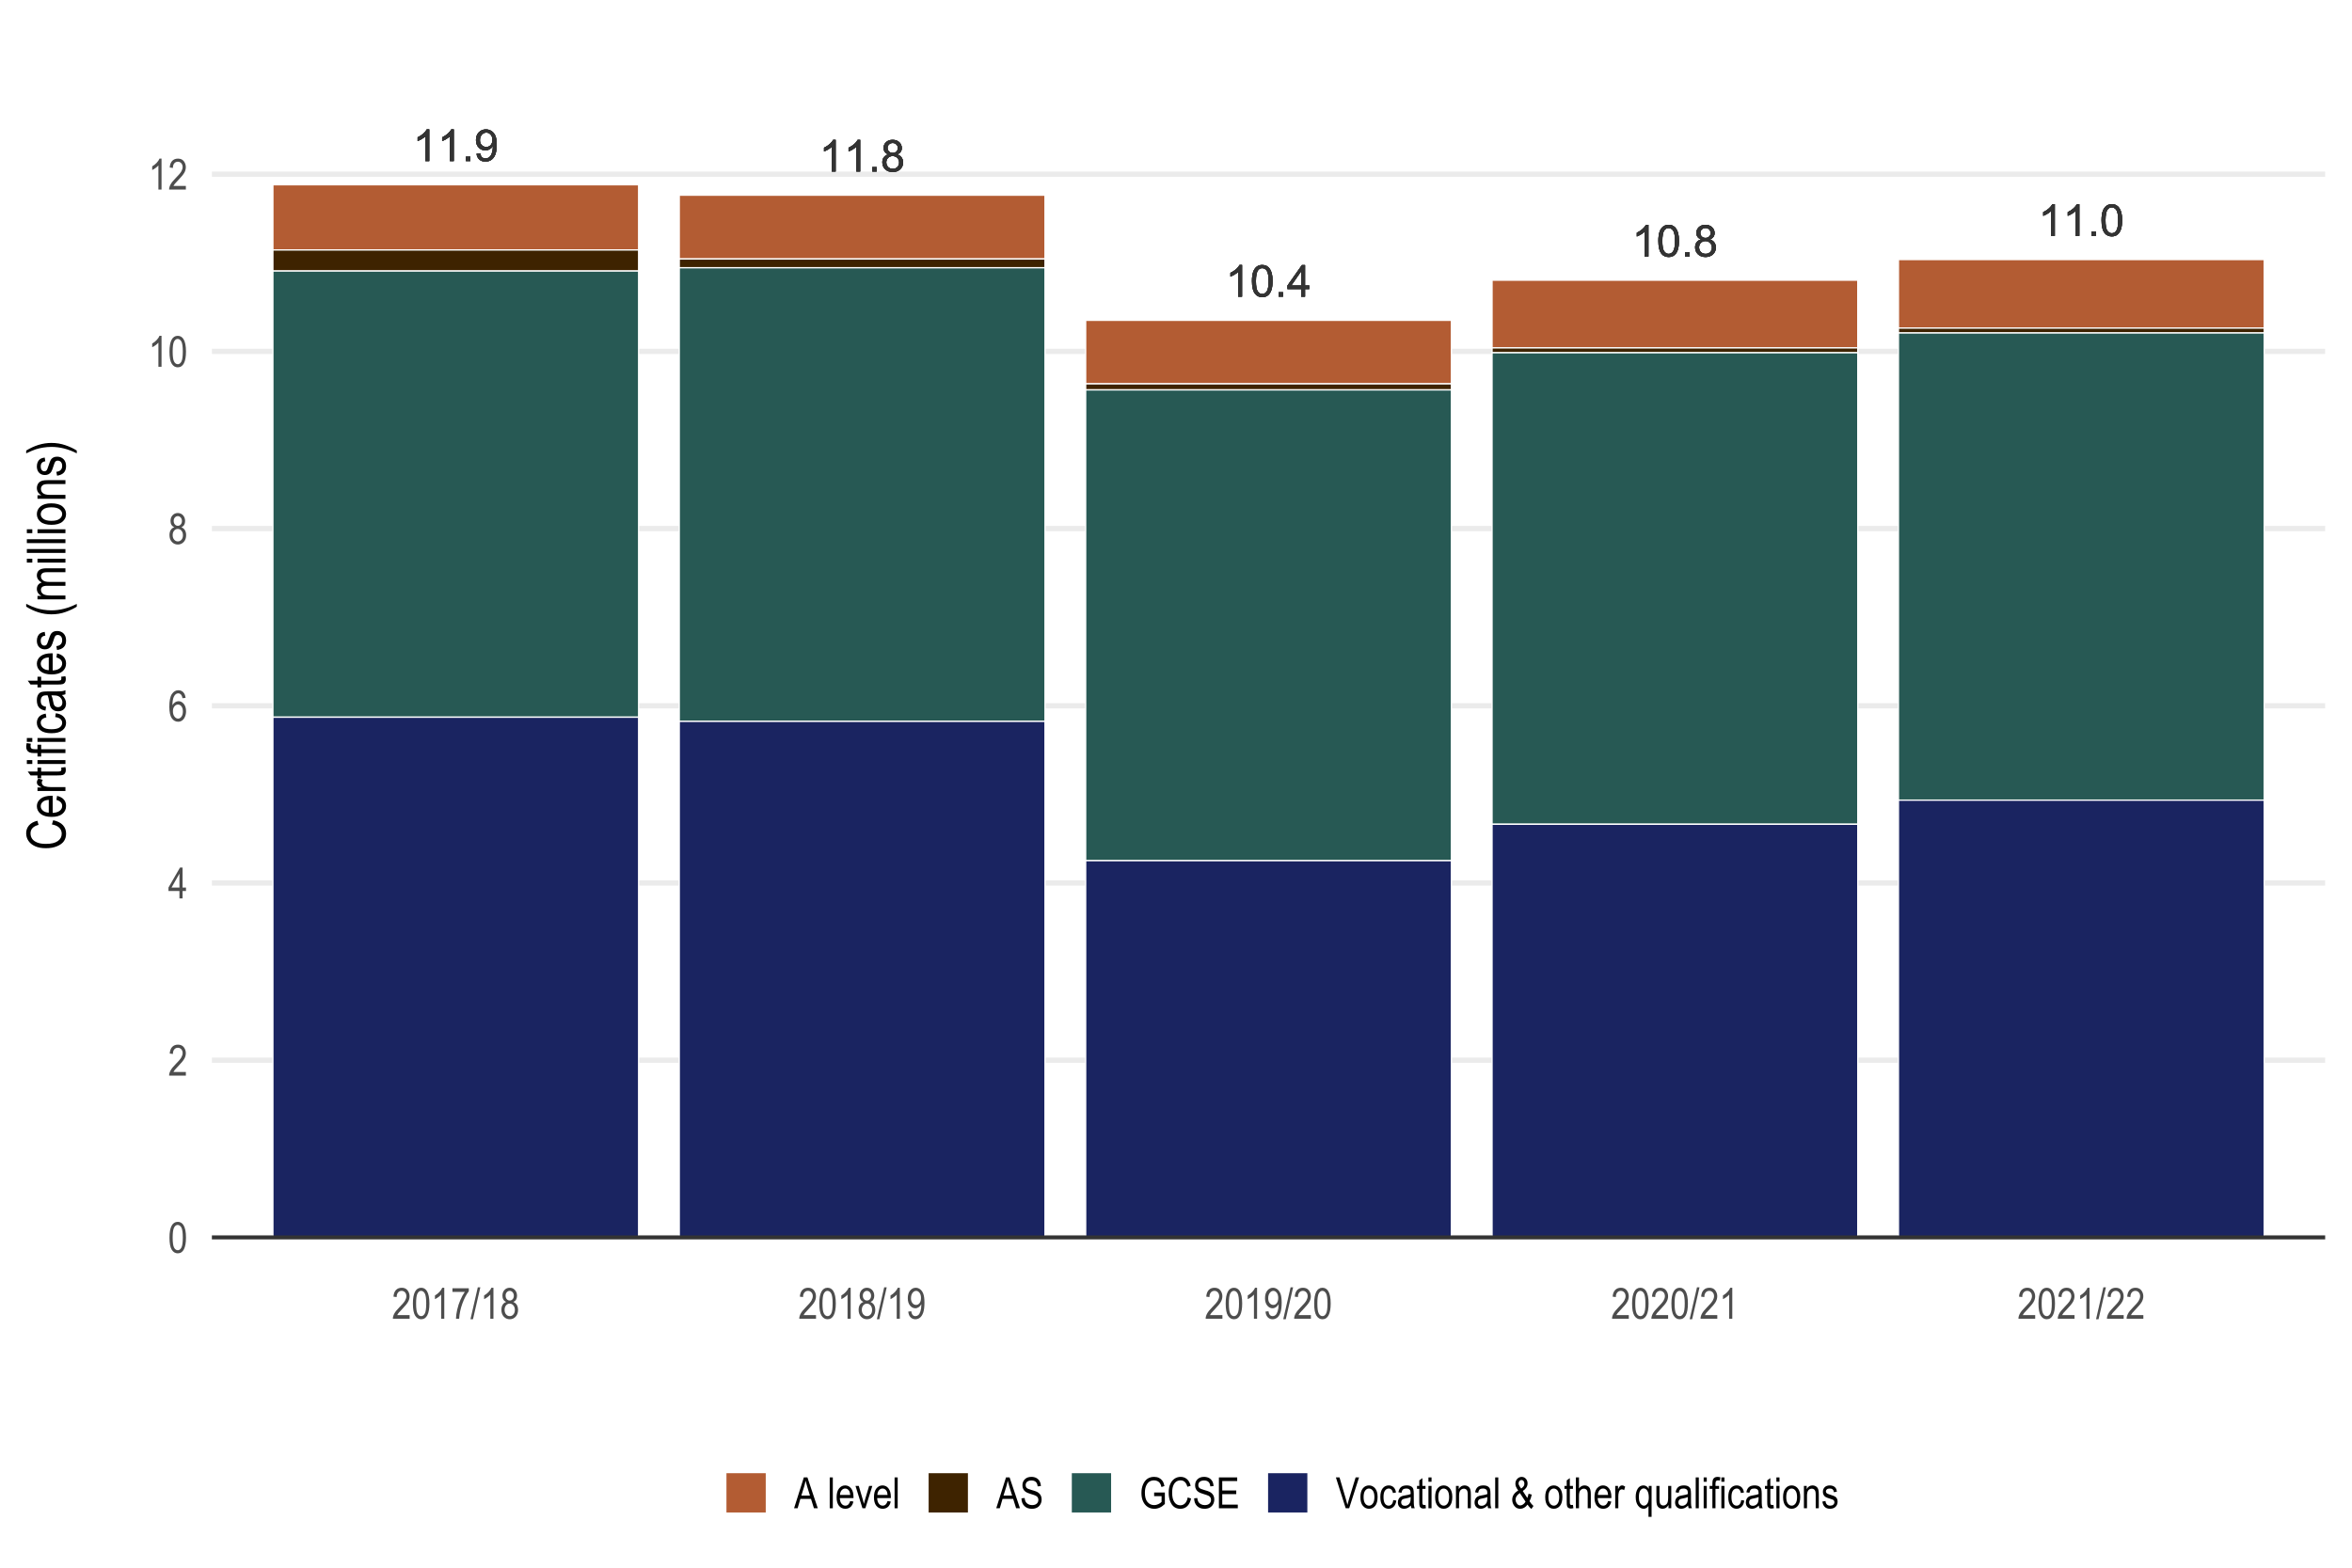
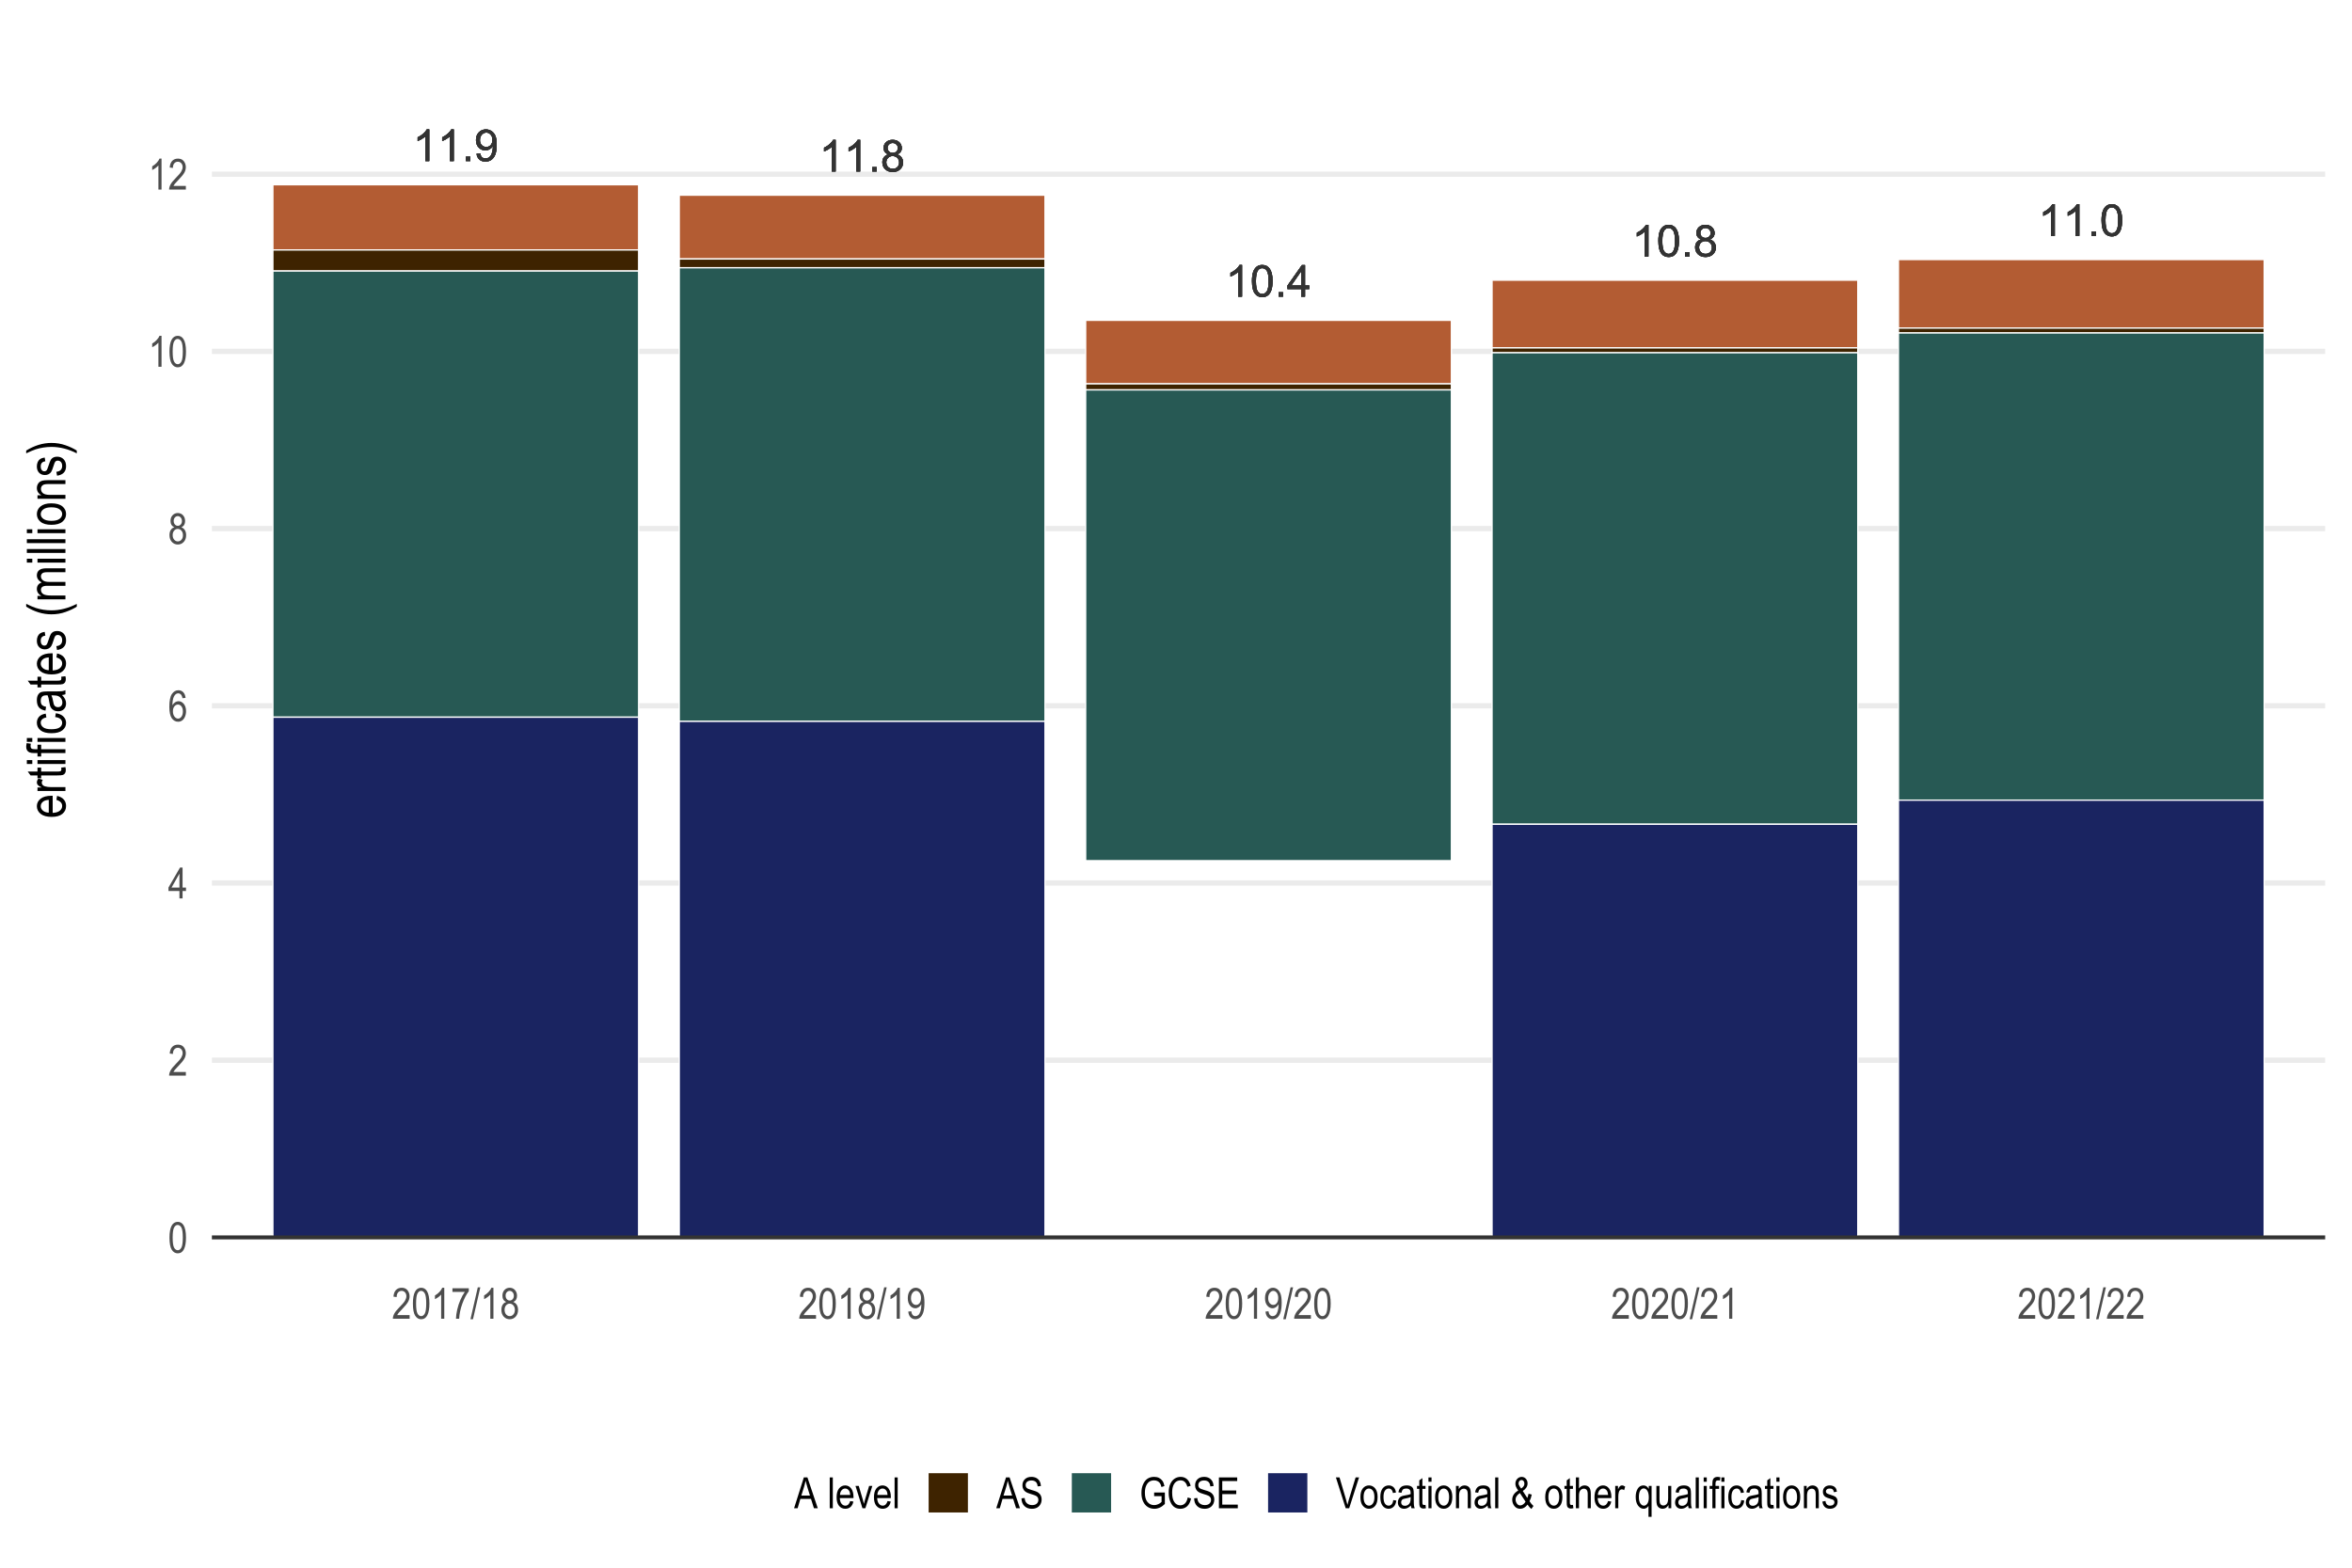
<svg xmlns="http://www.w3.org/2000/svg" xmlns:xlink="http://www.w3.org/1999/xlink" width="960pt" height="640pt" viewBox="0 0 960 640" version="1.1">
  <defs>
    <g>
      <symbol overflow="visible" id="glyph0-0">
-         <path style="stroke:none;" d="M 2.25 0 L 2.25 -11.25 L 11.25 -11.25 L 11.25 0 Z M 2.531 -0.281 L 10.969 -0.281 L 10.969 -10.969 L 2.531 -10.969 Z M 2.531 -0.281 " />
-       </symbol>
+         </symbol>
      <symbol overflow="visible" id="glyph0-1">
        <path style="stroke:none;" d="M 6.707 0 L 5.125 0 L 5.125 -10.082 C 4.742 -9.715 4.242 -9.352 3.625 -8.988 C 3.004 -8.625 2.449 -8.352 1.961 -8.172 L 1.961 -9.703 C 2.844 -10.117 3.617 -10.621 4.281 -11.215 C 4.941 -11.805 5.41 -12.379 5.688 -12.938 L 6.707 -12.938 Z M 6.707 0 " />
      </symbol>
      <symbol overflow="visible" id="glyph0-2">
        <path style="stroke:none;" d="M 1.633 0 L 1.633 -1.801 L 3.438 -1.801 L 3.438 0 Z M 1.633 0 " />
      </symbol>
      <symbol overflow="visible" id="glyph0-3">
        <path style="stroke:none;" d="M 0.984 -2.98 L 2.504 -3.121 C 2.629 -2.402 2.875 -1.883 3.242 -1.562 C 3.602 -1.238 4.07 -1.078 4.641 -1.082 C 5.125 -1.078 5.551 -1.188 5.918 -1.414 C 6.285 -1.633 6.586 -1.934 6.82 -2.309 C 7.055 -2.68 7.25 -3.18 7.41 -3.816 C 7.566 -4.445 7.645 -5.09 7.648 -5.75 C 7.645 -5.812 7.641 -5.918 7.637 -6.062 C 7.316 -5.559 6.887 -5.148 6.34 -4.836 C 5.793 -4.52 5.199 -4.363 4.562 -4.367 C 3.492 -4.363 2.59 -4.75 1.852 -5.527 C 1.113 -6.297 0.742 -7.316 0.746 -8.586 C 0.742 -9.891 1.129 -10.945 1.902 -11.742 C 2.672 -12.539 3.637 -12.938 4.797 -12.938 C 5.633 -12.938 6.398 -12.711 7.098 -12.262 C 7.789 -11.809 8.316 -11.164 8.68 -10.332 C 9.035 -9.492 9.215 -8.285 9.219 -6.707 C 9.215 -5.055 9.039 -3.742 8.684 -2.77 C 8.324 -1.793 7.793 -1.051 7.09 -0.543 C 6.383 -0.035 5.555 0.215 4.605 0.219 C 3.598 0.215 2.773 -0.062 2.137 -0.621 C 1.496 -1.18 1.113 -1.965 0.984 -2.98 Z M 7.461 -8.664 C 7.457 -9.57 7.215 -10.293 6.734 -10.828 C 6.25 -11.359 5.672 -11.625 4.992 -11.629 C 4.289 -11.625 3.676 -11.336 3.156 -10.766 C 2.633 -10.188 2.371 -9.445 2.375 -8.535 C 2.371 -7.711 2.621 -7.043 3.117 -6.535 C 3.609 -6.02 4.219 -5.766 4.949 -5.766 C 5.68 -5.766 6.281 -6.02 6.754 -6.535 C 7.223 -7.043 7.457 -7.754 7.461 -8.664 Z M 7.461 -8.664 " />
      </symbol>
      <symbol overflow="visible" id="glyph0-4">
        <path style="stroke:none;" d="M 3.18 -6.988 C 2.52 -7.227 2.035 -7.57 1.723 -8.016 C 1.406 -8.461 1.246 -8.992 1.25 -9.617 C 1.246 -10.551 1.582 -11.34 2.258 -11.98 C 2.93 -12.617 3.828 -12.938 4.949 -12.938 C 6.07 -12.938 6.977 -12.609 7.664 -11.957 C 8.348 -11.301 8.688 -10.504 8.691 -9.57 C 8.688 -8.969 8.531 -8.449 8.219 -8.012 C 7.902 -7.566 7.426 -7.227 6.793 -6.988 C 7.582 -6.727 8.184 -6.309 8.598 -5.738 C 9.008 -5.16 9.215 -4.477 9.219 -3.684 C 9.215 -2.578 8.828 -1.652 8.051 -0.906 C 7.27 -0.156 6.242 0.215 4.977 0.219 C 3.699 0.215 2.676 -0.156 1.898 -0.91 C 1.117 -1.66 0.727 -2.602 0.73 -3.727 C 0.727 -4.562 0.938 -5.262 1.367 -5.832 C 1.789 -6.395 2.395 -6.781 3.18 -6.988 Z M 2.867 -9.668 C 2.863 -9.059 3.059 -8.559 3.453 -8.172 C 3.844 -7.785 4.355 -7.594 4.984 -7.594 C 5.59 -7.594 6.09 -7.785 6.48 -8.168 C 6.871 -8.551 7.066 -9.02 7.066 -9.578 C 7.066 -10.156 6.863 -10.645 6.465 -11.043 C 6.059 -11.438 5.559 -11.637 4.965 -11.637 C 4.359 -11.637 3.859 -11.441 3.465 -11.055 C 3.062 -10.668 2.863 -10.207 2.867 -9.668 Z M 2.355 -3.719 C 2.355 -3.262 2.461 -2.824 2.676 -2.406 C 2.887 -1.98 3.203 -1.652 3.629 -1.426 C 4.047 -1.191 4.504 -1.078 4.992 -1.082 C 5.746 -1.078 6.367 -1.32 6.863 -1.809 C 7.352 -2.293 7.598 -2.91 7.602 -3.664 C 7.598 -4.422 7.344 -5.055 6.84 -5.555 C 6.332 -6.051 5.699 -6.297 4.938 -6.301 C 4.191 -6.297 3.574 -6.051 3.09 -5.562 C 2.598 -5.066 2.355 -4.453 2.355 -3.719 Z M 2.355 -3.719 " />
      </symbol>
      <symbol overflow="visible" id="glyph0-5">
        <path style="stroke:none;" d="M 0.746 -6.355 C 0.742 -7.875 0.898 -9.102 1.215 -10.031 C 1.527 -10.961 1.996 -11.676 2.613 -12.18 C 3.23 -12.684 4.008 -12.938 4.949 -12.938 C 5.637 -12.938 6.242 -12.797 6.766 -12.52 C 7.285 -12.238 7.715 -11.836 8.059 -11.316 C 8.395 -10.789 8.664 -10.152 8.859 -9.398 C 9.051 -8.645 9.145 -7.629 9.148 -6.355 C 9.145 -4.84 8.992 -3.617 8.684 -2.691 C 8.371 -1.762 7.906 -1.047 7.289 -0.539 C 6.672 -0.035 5.891 0.215 4.949 0.219 C 3.703 0.215 2.727 -0.227 2.023 -1.117 C 1.168 -2.188 0.742 -3.934 0.746 -6.355 Z M 2.375 -6.355 C 2.371 -4.234 2.621 -2.824 3.117 -2.129 C 3.609 -1.426 4.219 -1.078 4.949 -1.082 C 5.672 -1.078 6.281 -1.43 6.781 -2.137 C 7.273 -2.836 7.523 -4.242 7.523 -6.355 C 7.523 -8.473 7.273 -9.883 6.781 -10.582 C 6.281 -11.277 5.664 -11.625 4.93 -11.629 C 4.199 -11.625 3.621 -11.316 3.191 -10.703 C 2.645 -9.918 2.371 -8.469 2.375 -6.355 Z M 2.375 -6.355 " />
      </symbol>
      <symbol overflow="visible" id="glyph0-6">
        <path style="stroke:none;" d="M 5.82 0 L 5.82 -3.086 L 0.227 -3.086 L 0.227 -4.535 L 6.109 -12.883 L 7.398 -12.883 L 7.398 -4.535 L 9.141 -4.535 L 9.141 -3.086 L 7.398 -3.086 L 7.398 0 Z M 5.82 -4.535 L 5.82 -10.344 L 1.785 -4.535 Z M 5.82 -4.535 " />
      </symbol>
      <symbol overflow="visible" id="glyph1-0">
        <path style="stroke:none;" d="M 0.379 0 L 0.379 -11 L 3.723 -11 L 3.723 0 Z M 0.781 -0.457 L 3.324 -0.457 L 3.324 -10.629 L 0.781 -10.629 Z M 0.781 -0.457 " />
      </symbol>
      <symbol overflow="visible" id="glyph1-1">
        <path style="stroke:none;" d="M 0.574 -6.215 C 0.574 -8.324 0.859 -9.926 1.43 -11.016 C 2 -12.102 2.84 -12.645 3.953 -12.648 C 4.934 -12.645 5.711 -12.203 6.281 -11.328 C 6.969 -10.258 7.312 -8.555 7.312 -6.215 C 7.312 -4.109 7.027 -2.512 6.461 -1.422 C 5.895 -0.332 5.055 0.211 3.938 0.215 C 2.949 0.211 2.141 -0.266 1.516 -1.227 C 0.887 -2.188 0.574 -3.852 0.574 -6.215 Z M 1.875 -6.219 C 1.875 -4.168 2.07 -2.797 2.465 -2.102 C 2.855 -1.402 3.359 -1.055 3.977 -1.059 C 4.551 -1.055 5.035 -1.406 5.43 -2.113 C 5.816 -2.816 6.012 -4.184 6.016 -6.219 C 6.012 -8.266 5.816 -9.641 5.426 -10.336 C 5.031 -11.031 4.52 -11.379 3.898 -11.379 C 3.32 -11.379 2.84 -11.023 2.453 -10.32 C 2.066 -9.609 1.875 -8.242 1.875 -6.219 Z M 1.875 -6.219 " />
      </symbol>
      <symbol overflow="visible" id="glyph1-2">
        <path style="stroke:none;" d="M 7.262 -1.488 L 7.262 0 L 0.43 0 C 0.406 -0.602 0.59 -1.273 0.973 -2.02 C 1.355 -2.762 2.051 -3.641 3.066 -4.66 C 4.25 -5.84 5.027 -6.754 5.395 -7.398 C 5.758 -8.043 5.941 -8.645 5.945 -9.203 C 5.941 -9.84 5.754 -10.363 5.383 -10.77 C 5.004 -11.176 4.543 -11.379 3.996 -11.379 C 3.402 -11.379 2.918 -11.16 2.543 -10.723 C 2.164 -10.285 1.973 -9.656 1.977 -8.844 L 0.672 -9.008 C 0.762 -10.211 1.102 -11.121 1.695 -11.734 C 2.285 -12.34 3.066 -12.645 4.039 -12.648 C 5.09 -12.645 5.891 -12.289 6.434 -11.582 C 6.973 -10.871 7.242 -10.066 7.246 -9.164 C 7.242 -8.359 7.031 -7.59 6.609 -6.855 C 6.184 -6.121 5.379 -5.141 4.195 -3.914 C 3.438 -3.137 2.945 -2.605 2.727 -2.328 C 2.504 -2.047 2.328 -1.77 2.191 -1.488 Z M 7.262 -1.488 " />
      </symbol>
      <symbol overflow="visible" id="glyph1-3">
        <path style="stroke:none;" d="M 4.641 0 L 4.641 -3.016 L 0.164 -3.016 L 0.164 -4.434 L 4.871 -12.598 L 5.914 -12.598 L 5.914 -4.434 L 7.312 -4.434 L 7.312 -3.016 L 5.914 -3.016 L 5.914 0 Z M 4.641 -4.434 L 4.641 -10.113 L 1.414 -4.434 Z M 4.641 -4.434 " />
      </symbol>
      <symbol overflow="visible" id="glyph1-4">
        <path style="stroke:none;" d="M 7.148 -9.523 L 5.887 -9.402 C 5.766 -10.043 5.59 -10.5 5.355 -10.777 C 5.016 -11.176 4.609 -11.379 4.137 -11.379 C 3.398 -11.379 2.805 -10.918 2.363 -10.004 C 1.977 -9.207 1.781 -8.039 1.777 -6.496 C 2.066 -7.043 2.434 -7.461 2.879 -7.746 C 3.316 -8.027 3.785 -8.168 4.281 -8.172 C 5.098 -8.168 5.812 -7.797 6.422 -7.059 C 7.031 -6.312 7.336 -5.32 7.34 -4.082 C 7.336 -3.238 7.184 -2.477 6.879 -1.793 C 6.57 -1.105 6.176 -0.598 5.695 -0.273 C 5.215 0.051 4.684 0.211 4.109 0.215 C 3.062 0.211 2.203 -0.258 1.527 -1.195 C 0.852 -2.133 0.516 -3.699 0.516 -5.895 C 0.516 -8.328 0.859 -10.062 1.555 -11.098 C 2.242 -12.129 3.129 -12.645 4.215 -12.648 C 4.996 -12.645 5.652 -12.379 6.184 -11.848 C 6.707 -11.312 7.031 -10.535 7.148 -9.523 Z M 1.977 -4.082 C 1.973 -3.168 2.188 -2.438 2.621 -1.887 C 3.047 -1.332 3.547 -1.055 4.117 -1.059 C 4.613 -1.055 5.059 -1.316 5.453 -1.84 C 5.844 -2.359 6.039 -3.074 6.043 -3.988 C 6.039 -4.879 5.844 -5.57 5.457 -6.066 C 5.062 -6.555 4.59 -6.801 4.031 -6.805 C 3.48 -6.801 3 -6.559 2.59 -6.07 C 2.18 -5.578 1.973 -4.914 1.977 -4.082 Z M 1.977 -4.082 " />
      </symbol>
      <symbol overflow="visible" id="glyph1-5">
        <path style="stroke:none;" d="M 2.535 -6.836 C 2.023 -7.062 1.641 -7.391 1.383 -7.82 C 1.125 -8.246 0.996 -8.777 0.996 -9.414 C 0.996 -10.367 1.277 -11.145 1.84 -11.746 C 2.402 -12.344 3.109 -12.645 3.961 -12.648 C 4.816 -12.645 5.527 -12.34 6.098 -11.73 C 6.664 -11.117 6.949 -10.324 6.953 -9.359 C 6.949 -8.75 6.824 -8.238 6.574 -7.816 C 6.32 -7.395 5.938 -7.066 5.434 -6.836 C 6.051 -6.59 6.531 -6.191 6.871 -5.641 C 7.203 -5.09 7.371 -4.406 7.375 -3.594 C 7.371 -2.469 7.047 -1.555 6.398 -0.848 C 5.75 -0.141 4.945 0.211 3.984 0.215 C 3.008 0.211 2.195 -0.141 1.547 -0.848 C 0.898 -1.555 0.574 -2.484 0.574 -3.637 C 0.574 -4.477 0.746 -5.172 1.094 -5.723 C 1.438 -6.266 1.918 -6.637 2.535 -6.836 Z M 2.293 -9.457 C 2.289 -8.84 2.453 -8.348 2.781 -7.98 C 3.105 -7.613 3.508 -7.43 3.984 -7.434 C 4.445 -7.43 4.836 -7.609 5.164 -7.973 C 5.488 -8.332 5.652 -8.797 5.656 -9.371 C 5.652 -9.957 5.484 -10.441 5.152 -10.816 C 4.816 -11.191 4.422 -11.379 3.965 -11.379 C 3.508 -11.379 3.113 -11.195 2.785 -10.828 C 2.453 -10.461 2.289 -10.004 2.293 -9.457 Z M 1.875 -3.637 C 1.875 -2.859 2.082 -2.234 2.496 -1.766 C 2.91 -1.289 3.406 -1.055 3.984 -1.059 C 4.566 -1.055 5.059 -1.285 5.465 -1.746 C 5.867 -2.203 6.07 -2.812 6.074 -3.582 C 6.07 -4.352 5.863 -4.977 5.449 -5.449 C 5.031 -5.922 4.531 -6.156 3.949 -6.16 C 3.371 -6.156 2.879 -5.922 2.477 -5.457 C 2.074 -4.984 1.875 -4.379 1.875 -3.637 Z M 1.875 -3.637 " />
      </symbol>
      <symbol overflow="visible" id="glyph1-6">
        <path style="stroke:none;" d="M 5.355 0 L 4.082 0 L 4.082 -9.855 C 3.789 -9.512 3.395 -9.16 2.902 -8.801 C 2.406 -8.441 1.957 -8.172 1.547 -7.992 L 1.547 -9.488 C 2.242 -9.887 2.859 -10.379 3.398 -10.957 C 3.934 -11.535 4.309 -12.098 4.527 -12.648 L 5.355 -12.648 Z M 5.355 0 " />
      </symbol>
      <symbol overflow="visible" id="glyph1-7">
        <path style="stroke:none;" d="M 0.66 -10.949 L 0.66 -12.434 L 7.34 -12.434 L 7.34 -11.23 C 6.34 -9.934 5.461 -8.246 4.707 -6.172 C 3.949 -4.094 3.516 -2.039 3.402 0 L 2.105 0 C 2.121 -1.055 2.289 -2.281 2.605 -3.688 C 2.922 -5.086 3.359 -6.426 3.914 -7.699 C 4.469 -8.973 5.066 -10.055 5.707 -10.949 Z M 0.66 -10.949 " />
      </symbol>
      <symbol overflow="visible" id="glyph1-8">
        <path style="stroke:none;" d="M -0.008 0.207 L 2.984 -12.812 L 4.016 -12.812 L 1.016 0.207 Z M -0.008 0.207 " />
      </symbol>
      <symbol overflow="visible" id="glyph1-9">
        <path style="stroke:none;" d="M 0.766 -2.914 L 1.984 -3.051 C 2.176 -1.719 2.75 -1.055 3.703 -1.059 C 4.125 -1.055 4.508 -1.199 4.859 -1.492 C 5.203 -1.777 5.496 -2.289 5.738 -3.031 C 5.977 -3.766 6.098 -4.629 6.102 -5.621 L 6.102 -5.93 C 5.836 -5.418 5.48 -5.012 5.035 -4.715 C 4.586 -4.414 4.133 -4.266 3.668 -4.27 C 2.824 -4.266 2.098 -4.633 1.488 -5.375 C 0.879 -6.109 0.574 -7.117 0.574 -8.395 C 0.574 -9.711 0.891 -10.75 1.523 -11.508 C 2.156 -12.266 2.926 -12.645 3.832 -12.648 C 4.473 -12.645 5.07 -12.434 5.629 -12.012 C 6.18 -11.59 6.609 -10.965 6.918 -10.141 C 7.219 -9.312 7.371 -8.125 7.375 -6.574 C 7.371 -4.844 7.207 -3.5 6.883 -2.543 C 6.555 -1.586 6.113 -0.887 5.555 -0.445 C 4.996 -0.008 4.371 0.211 3.68 0.215 C 2.891 0.211 2.23 -0.055 1.707 -0.586 C 1.176 -1.121 0.863 -1.895 0.766 -2.914 Z M 5.965 -8.477 C 5.965 -9.375 5.762 -10.082 5.359 -10.602 C 4.957 -11.117 4.496 -11.379 3.977 -11.379 C 3.426 -11.379 2.938 -11.102 2.516 -10.551 C 2.086 -10 1.875 -9.266 1.875 -8.348 C 1.875 -7.52 2.078 -6.859 2.484 -6.371 C 2.891 -5.879 3.379 -5.637 3.949 -5.637 C 4.512 -5.637 4.988 -5.883 5.379 -6.375 C 5.77 -6.867 5.965 -7.566 5.965 -8.477 Z M 5.965 -8.477 " />
      </symbol>
      <symbol overflow="visible" id="glyph1-10">
        <path style="stroke:none;" d="M -0.016 0 L 3.969 -12.598 L 5.43 -12.598 L 9.66 0 L 8.094 0 L 6.895 -3.816 L 2.547 -3.816 L 1.426 0 Z M 2.945 -5.172 L 6.465 -5.172 L 5.391 -8.664 C 5.059 -9.73 4.816 -10.602 4.664 -11.273 C 4.527 -10.465 4.336 -9.66 4.098 -8.867 Z M 2.945 -5.172 " />
      </symbol>
      <symbol overflow="visible" id="glyph1-11">
        <path style="stroke:none;" d="" />
      </symbol>
      <symbol overflow="visible" id="glyph1-12">
        <path style="stroke:none;" d="M 0.895 0 L 0.895 -12.598 L 2.156 -12.598 L 2.156 0 Z M 0.895 0 " />
      </symbol>
      <symbol overflow="visible" id="glyph1-13">
        <path style="stroke:none;" d="M 6.051 -2.938 L 7.355 -2.742 C 7.137 -1.766 6.746 -1.027 6.176 -0.535 C 5.605 -0.039 4.898 0.203 4.055 0.207 C 2.992 0.203 2.133 -0.195 1.48 -1 C 0.824 -1.801 0.496 -2.961 0.5 -4.484 C 0.496 -6.055 0.828 -7.258 1.492 -8.09 C 2.152 -8.914 2.988 -9.328 4.004 -9.332 C 4.969 -9.328 5.777 -8.922 6.426 -8.109 C 7.07 -7.297 7.395 -6.121 7.398 -4.582 L 7.391 -4.168 L 1.805 -4.168 C 1.855 -3.137 2.09 -2.363 2.516 -1.848 C 2.938 -1.324 3.457 -1.066 4.066 -1.066 C 5.016 -1.066 5.676 -1.688 6.051 -2.938 Z M 1.883 -5.441 L 6.059 -5.441 C 6 -6.227 5.828 -6.816 5.551 -7.211 C 5.141 -7.777 4.625 -8.062 3.996 -8.062 C 3.426 -8.062 2.941 -7.824 2.543 -7.352 C 2.141 -6.879 1.918 -6.242 1.883 -5.441 Z M 1.883 -5.441 " />
      </symbol>
      <symbol overflow="visible" id="glyph1-14">
        <path style="stroke:none;" d="M 3.027 0 L 0.18 -9.125 L 1.52 -9.125 L 3.133 -3.66 C 3.312 -3.039 3.473 -2.426 3.613 -1.82 C 3.719 -2.301 3.875 -2.879 4.078 -3.559 L 5.75 -9.125 L 7.055 -9.125 L 4.207 0 Z M 3.027 0 " />
      </symbol>
      <symbol overflow="visible" id="glyph1-15">
        <path style="stroke:none;" d="M 0.652 -4.055 L 1.941 -4.195 C 2.008 -3.5 2.164 -2.957 2.41 -2.57 C 2.652 -2.184 3 -1.875 3.453 -1.641 C 3.902 -1.406 4.414 -1.289 4.984 -1.289 C 5.793 -1.289 6.426 -1.484 6.879 -1.883 C 7.328 -2.277 7.551 -2.797 7.555 -3.434 C 7.551 -3.805 7.469 -4.129 7.309 -4.406 C 7.141 -4.68 6.895 -4.906 6.566 -5.086 C 6.234 -5.266 5.523 -5.516 4.434 -5.84 C 3.457 -6.125 2.762 -6.414 2.352 -6.711 C 1.938 -7 1.617 -7.371 1.391 -7.824 C 1.156 -8.27 1.043 -8.781 1.047 -9.352 C 1.043 -10.367 1.371 -11.199 2.035 -11.848 C 2.691 -12.496 3.582 -12.82 4.699 -12.82 C 5.465 -12.82 6.137 -12.668 6.715 -12.363 C 7.289 -12.059 7.734 -11.621 8.055 -11.059 C 8.371 -10.488 8.543 -9.824 8.566 -9.059 L 7.254 -8.938 C 7.184 -9.754 6.938 -10.363 6.516 -10.758 C 6.094 -11.152 5.5 -11.348 4.742 -11.352 C 3.965 -11.348 3.375 -11.176 2.973 -10.832 C 2.562 -10.484 2.359 -10.035 2.363 -9.488 C 2.359 -8.973 2.508 -8.578 2.809 -8.301 C 3.105 -8.02 3.777 -7.734 4.82 -7.449 C 5.836 -7.164 6.551 -6.922 6.969 -6.715 C 7.594 -6.391 8.07 -5.965 8.395 -5.445 C 8.715 -4.918 8.875 -4.293 8.879 -3.57 C 8.875 -2.844 8.707 -2.188 8.371 -1.598 C 8.031 -1.004 7.57 -0.555 6.988 -0.246 C 6.406 0.059 5.707 0.211 4.891 0.215 C 3.609 0.211 2.59 -0.172 1.832 -0.938 C 1.07 -1.703 0.676 -2.742 0.652 -4.055 Z M 0.652 -4.055 " />
      </symbol>
      <symbol overflow="visible" id="glyph1-16">
        <path style="stroke:none;" d="M 5.98 -4.941 L 5.98 -6.43 L 10.355 -6.438 L 10.355 -1.754 C 9.684 -1.098 8.992 -0.605 8.277 -0.277 C 7.559 0.051 6.82 0.211 6.066 0.215 C 5.055 0.211 4.156 -0.039 3.367 -0.539 C 2.574 -1.043 1.949 -1.777 1.492 -2.75 C 1.027 -3.719 0.797 -4.883 0.801 -6.242 C 0.797 -7.617 1.027 -8.816 1.496 -9.836 C 1.957 -10.855 2.566 -11.609 3.316 -12.094 C 4.066 -12.578 4.953 -12.82 5.98 -12.82 C 6.734 -12.82 7.395 -12.68 7.965 -12.398 C 8.527 -12.117 8.996 -11.719 9.367 -11.207 C 9.73 -10.688 10.004 -9.98 10.191 -9.082 L 8.965 -8.672 C 8.797 -9.383 8.586 -9.914 8.336 -10.266 C 8.082 -10.617 7.75 -10.891 7.336 -11.094 C 6.922 -11.289 6.457 -11.391 5.945 -11.395 C 5.191 -11.391 4.547 -11.207 4.008 -10.848 C 3.465 -10.48 3.027 -9.914 2.699 -9.148 C 2.367 -8.375 2.203 -7.441 2.207 -6.34 C 2.203 -4.652 2.555 -3.387 3.266 -2.547 C 3.969 -1.707 4.887 -1.289 6.016 -1.289 C 6.551 -1.289 7.102 -1.418 7.668 -1.676 C 8.23 -1.934 8.68 -2.238 9.016 -2.594 L 9.016 -4.941 Z M 5.98 -4.941 " />
      </symbol>
      <symbol overflow="visible" id="glyph1-17">
        <path style="stroke:none;" d="M 8.449 -4.418 L 9.824 -3.996 C 9.516 -2.582 8.984 -1.523 8.227 -0.828 C 7.469 -0.133 6.543 0.211 5.457 0.215 C 4.496 0.211 3.68 -0.02 3.004 -0.484 C 2.32 -0.949 1.766 -1.699 1.336 -2.734 C 0.902 -3.762 0.684 -4.98 0.688 -6.391 C 0.684 -7.773 0.902 -8.945 1.336 -9.91 C 1.77 -10.867 2.355 -11.594 3.098 -12.086 C 3.836 -12.574 4.66 -12.82 5.574 -12.82 C 6.566 -12.82 7.426 -12.508 8.145 -11.891 C 8.859 -11.266 9.359 -10.355 9.652 -9.16 L 8.309 -8.773 C 7.848 -10.516 6.926 -11.391 5.547 -11.395 C 4.855 -11.391 4.258 -11.215 3.758 -10.863 C 3.25 -10.512 2.848 -9.961 2.547 -9.219 C 2.246 -8.469 2.098 -7.527 2.098 -6.391 C 2.098 -4.66 2.398 -3.363 3.008 -2.504 C 3.609 -1.637 4.418 -1.207 5.43 -1.211 C 6.172 -1.207 6.816 -1.473 7.359 -2.004 C 7.898 -2.535 8.262 -3.34 8.449 -4.418 Z M 8.449 -4.418 " />
      </symbol>
      <symbol overflow="visible" id="glyph1-18">
        <path style="stroke:none;" d="M 1.145 0 L 1.145 -12.598 L 8.609 -12.598 L 8.609 -11.113 L 2.508 -11.113 L 2.508 -7.262 L 8.223 -7.262 L 8.223 -5.773 L 2.508 -5.773 L 2.508 -1.488 L 8.852 -1.488 L 8.852 0 Z M 1.145 0 " />
      </symbol>
      <symbol overflow="visible" id="glyph1-19">
        <path style="stroke:none;" d="M 4.078 0 L 0.07 -12.598 L 1.547 -12.598 L 4.242 -3.445 C 4.445 -2.734 4.625 -2.047 4.781 -1.383 C 4.941 -2.074 5.125 -2.762 5.332 -3.445 L 8.129 -12.598 L 9.523 -12.598 L 5.484 0 Z M 4.078 0 " />
      </symbol>
      <symbol overflow="visible" id="glyph1-20">
        <path style="stroke:none;" d="M 0.457 -4.562 C 0.457 -6.137 0.785 -7.324 1.449 -8.129 C 2.105 -8.926 2.945 -9.328 3.961 -9.332 C 4.957 -9.328 5.789 -8.926 6.461 -8.129 C 7.129 -7.324 7.465 -6.168 7.469 -4.656 C 7.465 -3.016 7.137 -1.797 6.48 -0.996 C 5.82 -0.195 4.98 0.203 3.961 0.207 C 2.957 0.203 2.121 -0.195 1.457 -1 C 0.789 -1.801 0.457 -2.988 0.457 -4.562 Z M 1.754 -4.566 C 1.75 -3.383 1.965 -2.504 2.398 -1.93 C 2.824 -1.352 3.359 -1.066 3.996 -1.066 C 4.59 -1.066 5.102 -1.355 5.531 -1.938 C 5.957 -2.52 6.168 -3.395 6.172 -4.566 C 6.168 -5.738 5.953 -6.617 5.527 -7.195 C 5.094 -7.773 4.562 -8.062 3.926 -8.062 C 3.324 -8.062 2.809 -7.77 2.387 -7.191 C 1.961 -6.609 1.75 -5.734 1.754 -4.566 Z M 1.754 -4.566 " />
      </symbol>
      <symbol overflow="visible" id="glyph1-21">
        <path style="stroke:none;" d="M 5.836 -3.344 L 7.082 -3.145 C 6.938 -2.055 6.578 -1.223 6.004 -0.652 C 5.426 -0.078 4.734 0.203 3.926 0.207 C 2.945 0.203 2.137 -0.195 1.508 -1 C 0.871 -1.801 0.555 -2.992 0.559 -4.57 C 0.555 -6.156 0.875 -7.344 1.516 -8.141 C 2.152 -8.93 2.973 -9.328 3.98 -9.332 C 4.75 -9.328 5.402 -9.086 5.934 -8.609 C 6.461 -8.125 6.801 -7.406 6.953 -6.445 L 5.723 -6.223 C 5.602 -6.836 5.391 -7.293 5.094 -7.602 C 4.793 -7.906 4.438 -8.062 4.023 -8.062 C 3.395 -8.062 2.875 -7.785 2.469 -7.23 C 2.055 -6.676 1.852 -5.797 1.855 -4.598 C 1.852 -3.352 2.047 -2.453 2.445 -1.898 C 2.836 -1.344 3.34 -1.066 3.953 -1.066 C 4.434 -1.066 4.844 -1.25 5.188 -1.621 C 5.523 -1.988 5.742 -2.562 5.836 -3.344 Z M 5.836 -3.344 " />
      </symbol>
      <symbol overflow="visible" id="glyph1-22">
        <path style="stroke:none;" d="M 5.809 -1.125 C 5.379 -0.684 4.938 -0.352 4.484 -0.129 C 4.023 0.094 3.551 0.203 3.059 0.207 C 2.277 0.203 1.656 -0.027 1.195 -0.496 C 0.73 -0.965 0.496 -1.598 0.5 -2.398 C 0.496 -2.922 0.605 -3.391 0.824 -3.797 C 1.039 -4.203 1.336 -4.52 1.719 -4.754 C 2.094 -4.98 2.668 -5.148 3.438 -5.258 C 4.465 -5.406 5.223 -5.59 5.707 -5.801 L 5.715 -6.195 C 5.711 -6.816 5.602 -7.258 5.379 -7.512 C 5.062 -7.879 4.578 -8.062 3.926 -8.062 C 3.336 -8.062 2.895 -7.938 2.602 -7.695 C 2.309 -7.445 2.094 -6.988 1.961 -6.316 L 0.715 -6.523 C 0.891 -7.5 1.25 -8.215 1.793 -8.66 C 2.332 -9.105 3.105 -9.328 4.117 -9.332 C 4.898 -9.328 5.512 -9.18 5.961 -8.891 C 6.406 -8.594 6.691 -8.23 6.809 -7.793 C 6.926 -7.355 6.984 -6.719 6.988 -5.887 L 6.988 -3.824 C 6.984 -2.379 7.012 -1.469 7.066 -1.094 C 7.121 -0.715 7.227 -0.352 7.391 0 L 6.066 0 C 5.934 -0.312 5.848 -0.688 5.809 -1.125 Z M 5.707 -4.582 C 5.242 -4.352 4.551 -4.156 3.637 -3.996 C 3.102 -3.902 2.727 -3.797 2.516 -3.684 C 2.301 -3.562 2.137 -3.395 2.023 -3.184 C 1.902 -2.965 1.844 -2.719 1.848 -2.441 C 1.844 -2.004 1.98 -1.656 2.25 -1.395 C 2.52 -1.133 2.891 -1 3.367 -1.004 C 3.816 -1 4.227 -1.117 4.602 -1.355 C 4.969 -1.59 5.246 -1.906 5.43 -2.297 C 5.613 -2.688 5.707 -3.258 5.707 -4.012 Z M 5.707 -4.582 " />
      </symbol>
      <symbol overflow="visible" id="glyph1-23">
        <path style="stroke:none;" d="M 3.754 -1.383 L 3.926 -0.016 C 3.574 0.074 3.258 0.117 2.98 0.121 C 2.539 0.117 2.184 0.031 1.914 -0.141 C 1.645 -0.312 1.461 -0.551 1.359 -0.859 C 1.258 -1.16 1.207 -1.766 1.211 -2.672 L 1.211 -7.922 L 0.285 -7.922 L 0.285 -9.125 L 1.211 -9.125 L 1.211 -11.387 L 2.477 -12.316 L 2.477 -9.125 L 3.754 -9.125 L 3.754 -7.922 L 2.477 -7.922 L 2.477 -2.586 C 2.473 -2.09 2.508 -1.773 2.586 -1.633 C 2.691 -1.426 2.895 -1.324 3.195 -1.324 C 3.336 -1.324 3.523 -1.344 3.754 -1.383 Z M 3.754 -1.383 " />
      </symbol>
      <symbol overflow="visible" id="glyph1-24">
        <path style="stroke:none;" d="M 0.938 -10.82 L 0.938 -12.598 L 2.199 -12.598 L 2.199 -10.82 Z M 0.938 0 L 0.938 -9.125 L 2.199 -9.125 L 2.199 0 Z M 0.938 0 " />
      </symbol>
      <symbol overflow="visible" id="glyph1-25">
        <path style="stroke:none;" d="M 0.938 0 L 0.938 -9.125 L 2.078 -9.125 L 2.078 -7.836 C 2.352 -8.336 2.688 -8.711 3.086 -8.961 C 3.48 -9.203 3.938 -9.328 4.457 -9.332 C 4.852 -9.328 5.223 -9.25 5.566 -9.094 C 5.906 -8.938 6.18 -8.73 6.391 -8.477 C 6.598 -8.219 6.754 -7.887 6.855 -7.484 C 6.957 -7.074 7.008 -6.453 7.012 -5.613 L 7.012 0 L 5.75 0 L 5.75 -5.559 C 5.746 -6.227 5.691 -6.715 5.578 -7.027 C 5.461 -7.332 5.281 -7.574 5.039 -7.746 C 4.797 -7.914 4.516 -7.996 4.195 -8 C 3.586 -7.996 3.098 -7.77 2.738 -7.32 C 2.375 -6.863 2.195 -6.086 2.199 -4.988 L 2.199 0 Z M 0.938 0 " />
      </symbol>
      <symbol overflow="visible" id="glyph1-26">
        <path style="stroke:none;" d="M 6.867 -1.496 C 6.031 -0.359 5.043 0.203 3.91 0.207 C 2.879 0.203 2.078 -0.176 1.5 -0.945 C 0.918 -1.711 0.625 -2.559 0.629 -3.488 C 0.625 -5.039 1.445 -6.293 3.09 -7.246 C 2.629 -7.875 2.32 -8.395 2.164 -8.809 C 2 -9.215 1.922 -9.617 1.926 -10.008 C 1.922 -10.801 2.172 -11.465 2.676 -12.004 C 3.176 -12.539 3.777 -12.809 4.484 -12.812 C 5.156 -12.809 5.727 -12.555 6.195 -12.051 C 6.656 -11.543 6.891 -10.902 6.891 -10.125 C 6.891 -8.926 6.238 -7.902 4.938 -7.059 L 6.793 -4.184 C 6.992 -4.676 7.16 -5.258 7.289 -5.938 L 8.602 -5.594 C 8.375 -4.504 8.07 -3.598 7.691 -2.879 C 8.152 -2.121 8.688 -1.477 9.297 -0.945 L 8.449 0.293 C 7.938 -0.113 7.41 -0.707 6.867 -1.496 Z M 4.285 -8.055 C 4.809 -8.434 5.16 -8.77 5.336 -9.066 C 5.504 -9.355 5.59 -9.695 5.594 -10.082 C 5.59 -10.523 5.477 -10.879 5.25 -11.145 C 5.02 -11.41 4.742 -11.543 4.426 -11.543 C 4.098 -11.543 3.816 -11.414 3.578 -11.156 C 3.34 -10.898 3.223 -10.562 3.223 -10.152 C 3.223 -9.754 3.387 -9.32 3.723 -8.855 Z M 6.059 -2.711 L 3.746 -6.23 C 3.09 -5.75 2.637 -5.301 2.379 -4.883 C 2.121 -4.461 1.992 -4.027 1.992 -3.582 C 1.992 -3.004 2.168 -2.457 2.523 -1.941 C 2.879 -1.418 3.344 -1.16 3.914 -1.16 C 4.281 -1.16 4.664 -1.297 5.07 -1.578 C 5.473 -1.855 5.805 -2.234 6.059 -2.711 Z M 6.059 -2.711 " />
      </symbol>
      <symbol overflow="visible" id="glyph1-27">
        <path style="stroke:none;" d="M 0.938 0 L 0.938 -12.598 L 2.199 -12.598 L 2.199 -8.078 C 2.496 -8.496 2.836 -8.809 3.211 -9.02 C 3.586 -9.223 4 -9.328 4.453 -9.332 C 5.246 -9.328 5.871 -9.074 6.336 -8.57 C 6.797 -8.062 7.031 -7.133 7.031 -5.785 L 7.031 0 L 5.766 0 L 5.766 -5.785 C 5.766 -6.57 5.625 -7.137 5.344 -7.484 C 5.062 -7.824 4.676 -7.996 4.184 -8 C 3.633 -7.996 3.164 -7.777 2.777 -7.336 C 2.391 -6.895 2.195 -6.113 2.199 -4.992 L 2.199 0 Z M 0.938 0 " />
      </symbol>
      <symbol overflow="visible" id="glyph1-28">
        <path style="stroke:none;" d="M 0.938 0 L 0.938 -9.125 L 2.078 -9.125 L 2.078 -7.742 C 2.371 -8.383 2.641 -8.809 2.883 -9.02 C 3.125 -9.223 3.398 -9.328 3.703 -9.332 C 4.125 -9.328 4.555 -9.164 5 -8.836 L 4.57 -7.398 C 4.254 -7.621 3.945 -7.734 3.652 -7.734 C 3.379 -7.734 3.133 -7.637 2.914 -7.449 C 2.688 -7.258 2.531 -6.996 2.441 -6.66 C 2.277 -6.066 2.195 -5.438 2.199 -4.777 L 2.199 0 Z M 0.938 0 " />
      </symbol>
      <symbol overflow="visible" id="glyph1-29">
        <path style="stroke:none;" d="M 5.699 3.496 L 5.699 -0.973 C 5.496 -0.621 5.215 -0.336 4.859 -0.117 C 4.5 0.098 4.141 0.203 3.781 0.207 C 2.883 0.203 2.109 -0.215 1.461 -1.062 C 0.805 -1.906 0.48 -3.102 0.48 -4.648 C 0.48 -5.984 0.754 -7.102 1.305 -7.996 C 1.855 -8.883 2.637 -9.328 3.645 -9.332 C 4.105 -9.328 4.516 -9.211 4.879 -8.977 C 5.238 -8.738 5.551 -8.379 5.816 -7.906 L 5.816 -9.125 L 6.961 -9.125 L 6.961 3.496 Z M 1.777 -4.59 C 1.773 -3.398 1.98 -2.516 2.395 -1.938 C 2.805 -1.355 3.297 -1.066 3.875 -1.066 C 4.383 -1.066 4.836 -1.344 5.234 -1.902 C 5.625 -2.461 5.824 -3.293 5.828 -4.398 C 5.824 -5.652 5.617 -6.586 5.203 -7.195 C 4.789 -7.805 4.293 -8.109 3.723 -8.113 C 3.195 -8.109 2.742 -7.824 2.355 -7.258 C 1.969 -6.684 1.773 -5.793 1.777 -4.59 Z M 1.777 -4.59 " />
      </symbol>
      <symbol overflow="visible" id="glyph1-30">
        <path style="stroke:none;" d="M 5.836 0 L 5.836 -1.34 C 5.543 -0.82 5.199 -0.434 4.805 -0.18 C 4.406 0.078 3.957 0.203 3.465 0.207 C 2.871 0.203 2.367 0.047 1.949 -0.27 C 1.531 -0.586 1.254 -0.988 1.113 -1.477 C 0.973 -1.961 0.902 -2.625 0.902 -3.473 L 0.902 -9.125 L 2.164 -9.125 L 2.164 -4.066 C 2.16 -3.125 2.207 -2.496 2.305 -2.18 C 2.398 -1.859 2.574 -1.602 2.832 -1.414 C 3.082 -1.219 3.375 -1.125 3.703 -1.125 C 4.309 -1.125 4.805 -1.375 5.199 -1.875 C 5.527 -2.305 5.695 -3.09 5.699 -4.238 L 5.699 -9.125 L 6.969 -9.125 L 6.969 0 Z M 5.836 0 " />
      </symbol>
      <symbol overflow="visible" id="glyph1-31">
        <path style="stroke:none;" d="M 1.289 0 L 1.289 -7.922 L 0.164 -7.922 L 0.164 -9.125 L 1.289 -9.125 L 1.289 -10.098 C 1.289 -10.809 1.363 -11.348 1.512 -11.707 C 1.66 -12.066 1.887 -12.34 2.199 -12.527 C 2.504 -12.715 2.891 -12.809 3.355 -12.812 C 3.715 -12.809 4.113 -12.754 4.547 -12.648 L 4.355 -11.309 C 4.09 -11.363 3.844 -11.391 3.609 -11.395 C 3.23 -11.391 2.957 -11.293 2.797 -11.098 C 2.629 -10.898 2.547 -10.52 2.551 -9.969 L 2.551 -9.125 L 4.012 -9.125 L 4.012 -7.922 L 2.551 -7.922 L 2.551 0 Z M 1.289 0 " />
      </symbol>
      <symbol overflow="visible" id="glyph1-32">
        <path style="stroke:none;" d="M 0.445 -2.734 L 1.711 -2.973 C 1.781 -2.324 1.98 -1.848 2.316 -1.535 C 2.645 -1.223 3.086 -1.066 3.641 -1.066 C 4.184 -1.066 4.609 -1.199 4.91 -1.473 C 5.211 -1.742 5.359 -2.09 5.363 -2.508 C 5.359 -2.867 5.23 -3.148 4.977 -3.352 C 4.797 -3.488 4.367 -3.66 3.688 -3.867 C 2.695 -4.172 2.035 -4.43 1.707 -4.641 C 1.371 -4.852 1.113 -5.133 0.934 -5.488 C 0.746 -5.844 0.656 -6.25 0.66 -6.703 C 0.656 -7.48 0.906 -8.113 1.406 -8.602 C 1.906 -9.086 2.598 -9.328 3.48 -9.332 C 4.035 -9.328 4.523 -9.227 4.945 -9.031 C 5.367 -8.828 5.688 -8.559 5.91 -8.223 C 6.133 -7.883 6.289 -7.402 6.375 -6.773 L 5.141 -6.566 C 5.023 -7.562 4.484 -8.062 3.516 -8.062 C 2.965 -8.062 2.555 -7.949 2.285 -7.73 C 2.016 -7.508 1.879 -7.227 1.883 -6.887 C 1.879 -6.547 2.008 -6.285 2.27 -6.094 C 2.418 -5.977 2.879 -5.793 3.648 -5.543 C 4.695 -5.211 5.375 -4.945 5.684 -4.746 C 5.988 -4.547 6.227 -4.277 6.402 -3.938 C 6.57 -3.594 6.656 -3.188 6.66 -2.723 C 6.656 -1.848 6.379 -1.141 5.828 -0.602 C 5.273 -0.062 4.52 0.203 3.566 0.207 C 1.77 0.203 0.73 -0.773 0.445 -2.734 Z M 0.445 -2.734 " />
      </symbol>
      <symbol overflow="visible" id="glyph2-0">
        <path style="stroke:none;" d="M 0 -0.473 L -13.75 -0.473 L -13.75 -4.652 L 0 -4.652 Z M -0.57 -0.977 L -0.57 -4.156 L -13.289 -4.156 L -13.289 -0.977 Z M -0.57 -0.977 " />
      </symbol>
      <symbol overflow="visible" id="glyph2-1">
-         <path style="stroke:none;" d="M -5.52 -10.559 L -4.996 -12.277 C -3.223 -11.895 -1.902 -11.23 -1.035 -10.285 C -0.164 -9.332 0.27 -8.18 0.27 -6.82 C 0.27 -5.625 -0.02 -4.602 -0.605 -3.754 C -1.188 -2.902 -2.125 -2.207 -3.418 -1.668 C -4.703 -1.125 -6.227 -0.855 -7.988 -0.859 C -9.719 -0.855 -11.188 -1.125 -12.387 -1.672 C -13.586 -2.211 -14.492 -2.945 -15.105 -3.871 C -15.719 -4.793 -16.023 -5.824 -16.027 -6.969 C -16.023 -8.211 -15.637 -9.281 -14.863 -10.18 C -14.086 -11.074 -12.949 -11.703 -11.453 -12.062 L -10.969 -10.387 C -13.148 -9.812 -14.238 -8.66 -14.242 -6.934 C -14.238 -6.07 -14.02 -5.324 -13.582 -4.695 C -13.141 -4.062 -12.453 -3.559 -11.523 -3.184 C -10.59 -2.805 -9.41 -2.617 -7.988 -2.621 C -5.824 -2.617 -4.207 -2.996 -3.133 -3.758 C -2.051 -4.516 -1.512 -5.527 -1.516 -6.789 C -1.512 -7.719 -1.844 -8.523 -2.508 -9.199 C -3.168 -9.875 -4.172 -10.328 -5.52 -10.559 Z M -5.52 -10.559 " />
-       </symbol>
+         </symbol>
      <symbol overflow="visible" id="glyph2-2">
        <path style="stroke:none;" d="M -3.672 -7.562 L -3.426 -9.195 C -2.207 -8.922 -1.289 -8.43 -0.672 -7.719 C -0.051 -7 0.258 -6.117 0.258 -5.07 C 0.258 -3.742 -0.242 -2.672 -1.25 -1.852 C -2.254 -1.031 -3.707 -0.621 -5.609 -0.625 C -7.574 -0.621 -9.078 -1.035 -10.113 -1.863 C -11.145 -2.691 -11.66 -3.738 -11.664 -5.008 C -11.66 -6.215 -11.152 -7.223 -10.141 -8.035 C -9.121 -8.84 -7.648 -9.246 -5.727 -9.25 L -5.211 -9.238 L -5.211 -2.258 C -3.926 -2.316 -2.961 -2.613 -2.309 -3.145 C -1.656 -3.672 -1.328 -4.316 -1.332 -5.082 C -1.328 -6.266 -2.109 -7.094 -3.672 -7.562 Z M -6.801 -2.352 L -6.801 -7.574 C -7.785 -7.5 -8.523 -7.289 -9.012 -6.941 C -9.723 -6.43 -10.078 -5.781 -10.078 -4.996 C -10.078 -4.285 -9.781 -3.68 -9.191 -3.18 C -8.598 -2.676 -7.801 -2.398 -6.801 -2.352 Z M -6.801 -2.352 " />
      </symbol>
      <symbol overflow="visible" id="glyph2-3">
        <path style="stroke:none;" d="M 0 -1.172 L -11.406 -1.172 L -11.406 -2.602 L -9.68 -2.602 C -10.48 -2.965 -11.012 -3.297 -11.273 -3.605 C -11.531 -3.906 -11.66 -4.25 -11.664 -4.629 C -11.66 -5.16 -11.453 -5.699 -11.043 -6.254 L -9.25 -5.715 C -9.527 -5.316 -9.668 -4.934 -9.668 -4.566 C -9.668 -4.227 -9.547 -3.918 -9.312 -3.641 C -9.074 -3.359 -8.746 -3.164 -8.324 -3.051 C -7.586 -2.848 -6.801 -2.746 -5.973 -2.75 L 0 -2.75 Z M 0 -1.172 " />
      </symbol>
      <symbol overflow="visible" id="glyph2-4">
        <path style="stroke:none;" d="M -1.73 -4.695 L -0.02 -4.91 C 0.098 -4.473 0.152 -4.078 0.152 -3.727 C 0.152 -3.172 0.043 -2.727 -0.176 -2.395 C -0.395 -2.055 -0.691 -1.824 -1.074 -1.703 C -1.449 -1.574 -2.207 -1.512 -3.34 -1.516 L -9.906 -1.516 L -9.906 -0.355 L -11.406 -0.355 L -11.406 -1.516 L -14.234 -1.516 L -15.395 -3.094 L -11.406 -3.094 L -11.406 -4.695 L -9.906 -4.695 L -9.906 -3.094 L -3.234 -3.094 C -2.617 -3.094 -2.219 -3.141 -2.039 -3.234 C -1.781 -3.367 -1.652 -3.621 -1.652 -3.996 C -1.652 -4.176 -1.676 -4.406 -1.73 -4.695 Z M -1.73 -4.695 " />
      </symbol>
      <symbol overflow="visible" id="glyph2-5">
        <path style="stroke:none;" d="M -13.523 -1.172 L -15.75 -1.172 L -15.75 -2.75 L -13.523 -2.75 Z M 0 -1.172 L -11.406 -1.172 L -11.406 -2.75 L 0 -2.75 Z M 0 -1.172 " />
      </symbol>
      <symbol overflow="visible" id="glyph2-6">
        <path style="stroke:none;" d="M 0 -1.609 L -9.906 -1.613 L -9.906 -0.203 L -11.406 -0.203 L -11.406 -1.613 L -12.621 -1.613 C -13.516 -1.609 -14.188 -1.703 -14.637 -1.891 C -15.082 -2.074 -15.422 -2.359 -15.66 -2.746 C -15.895 -3.129 -16.012 -3.613 -16.016 -4.195 C -16.012 -4.648 -15.945 -5.145 -15.812 -5.684 L -14.137 -5.445 C -14.203 -5.113 -14.238 -4.805 -14.242 -4.512 C -14.238 -4.039 -14.113 -3.699 -13.871 -3.496 C -13.621 -3.289 -13.152 -3.188 -12.461 -3.191 L -11.406 -3.191 L -11.406 -5.016 L -9.906 -5.016 L -9.906 -3.191 L 0 -3.191 Z M 0 -1.609 " />
      </symbol>
      <symbol overflow="visible" id="glyph2-7">
        <path style="stroke:none;" d="M -4.18 -7.293 L -3.93 -8.852 C -2.566 -8.668 -1.527 -8.219 -0.816 -7.5 C -0.098 -6.781 0.258 -5.918 0.258 -4.91 C 0.258 -3.684 -0.242 -2.672 -1.25 -1.883 C -2.254 -1.09 -3.742 -0.695 -5.715 -0.699 C -7.695 -0.695 -9.184 -1.094 -10.176 -1.895 C -11.164 -2.691 -11.66 -3.719 -11.664 -4.973 C -11.66 -5.938 -11.359 -6.754 -10.762 -7.418 C -10.156 -8.078 -9.254 -8.5 -8.055 -8.691 L -7.777 -7.156 C -8.543 -7 -9.121 -6.738 -9.504 -6.371 C -9.887 -5.996 -10.078 -5.551 -10.078 -5.027 C -10.078 -4.246 -9.73 -3.598 -9.039 -3.086 C -8.348 -2.574 -7.25 -2.32 -5.746 -2.32 C -4.188 -2.32 -3.062 -2.562 -2.371 -3.055 C -1.676 -3.543 -1.328 -4.172 -1.332 -4.941 C -1.328 -5.539 -1.559 -6.055 -2.023 -6.48 C -2.484 -6.906 -3.203 -7.176 -4.18 -7.293 Z M -4.18 -7.293 " />
      </symbol>
      <symbol overflow="visible" id="glyph2-8">
        <path style="stroke:none;" d="M -1.406 -7.262 C -0.855 -6.73 -0.438 -6.18 -0.16 -5.609 C 0.121 -5.031 0.258 -4.438 0.258 -3.824 C 0.258 -2.848 -0.035 -2.07 -0.621 -1.492 C -1.207 -0.91 -1.996 -0.621 -2.996 -0.625 C -3.652 -0.621 -4.238 -0.758 -4.746 -1.031 C -5.254 -1.305 -5.652 -1.676 -5.941 -2.148 C -6.227 -2.621 -6.438 -3.336 -6.574 -4.297 C -6.762 -5.582 -6.984 -6.527 -7.25 -7.133 L -7.746 -7.145 C -8.523 -7.141 -9.07 -7.004 -9.391 -6.727 C -9.848 -6.328 -10.078 -5.723 -10.078 -4.91 C -10.078 -4.172 -9.922 -3.617 -9.617 -3.254 C -9.309 -2.887 -8.734 -2.621 -7.895 -2.449 L -8.152 -0.891 C -9.375 -1.113 -10.27 -1.562 -10.828 -2.238 C -11.383 -2.914 -11.66 -3.883 -11.664 -5.145 C -11.66 -6.125 -11.477 -6.895 -11.109 -7.453 C -10.742 -8.012 -10.285 -8.363 -9.742 -8.512 C -9.195 -8.656 -8.402 -8.73 -7.359 -8.734 L -4.781 -8.734 C -2.977 -8.73 -1.836 -8.766 -1.367 -8.836 C -0.895 -8.902 -0.441 -9.035 0 -9.238 L 0 -7.586 C -0.391 -7.418 -0.859 -7.309 -1.406 -7.262 Z M -5.727 -7.133 C -5.438 -6.547 -5.195 -5.684 -4.996 -4.543 C -4.879 -3.875 -4.746 -3.41 -4.602 -3.148 C -4.453 -2.879 -4.246 -2.672 -3.98 -2.527 C -3.707 -2.379 -3.398 -2.309 -3.051 -2.309 C -2.504 -2.309 -2.07 -2.477 -1.746 -2.812 C -1.418 -3.148 -1.254 -3.613 -1.258 -4.211 C -1.254 -4.773 -1.398 -5.285 -1.695 -5.75 C -1.984 -6.211 -2.379 -6.559 -2.871 -6.789 C -3.363 -7.016 -4.078 -7.129 -5.016 -7.133 Z M -5.727 -7.133 " />
      </symbol>
      <symbol overflow="visible" id="glyph2-9">
        <path style="stroke:none;" d="M -3.414 -0.559 L -3.719 -2.137 C -2.91 -2.227 -2.309 -2.48 -1.918 -2.898 C -1.523 -3.309 -1.328 -3.859 -1.332 -4.551 C -1.328 -5.234 -1.5 -5.766 -1.84 -6.141 C -2.18 -6.516 -2.609 -6.703 -3.137 -6.703 C -3.582 -6.703 -3.934 -6.539 -4.188 -6.219 C -4.355 -5.992 -4.57 -5.457 -4.836 -4.609 C -5.211 -3.375 -5.535 -2.551 -5.801 -2.137 C -6.066 -1.719 -6.418 -1.398 -6.863 -1.172 C -7.305 -0.941 -7.812 -0.824 -8.379 -0.828 C -9.352 -0.824 -10.141 -1.137 -10.75 -1.762 C -11.355 -2.383 -11.66 -3.246 -11.664 -4.352 C -11.66 -5.043 -11.535 -5.652 -11.289 -6.184 C -11.035 -6.707 -10.699 -7.109 -10.281 -7.391 C -9.855 -7.664 -9.25 -7.859 -8.465 -7.973 L -8.207 -6.426 C -9.453 -6.281 -10.078 -5.605 -10.078 -4.395 C -10.078 -3.707 -9.938 -3.191 -9.664 -2.855 C -9.387 -2.516 -9.035 -2.348 -8.609 -2.352 C -8.188 -2.348 -7.859 -2.512 -7.617 -2.836 C -7.473 -3.031 -7.242 -3.605 -6.93 -4.559 C -6.512 -5.871 -6.18 -6.719 -5.934 -7.105 C -5.684 -7.488 -5.348 -7.789 -4.922 -8.004 C -4.496 -8.215 -3.988 -8.32 -3.402 -8.324 C -2.309 -8.32 -1.426 -7.973 -0.754 -7.285 C -0.078 -6.59 0.258 -5.648 0.258 -4.457 C 0.258 -2.211 -0.965 -0.91 -3.414 -0.559 Z M -3.414 -0.559 " />
      </symbol>
      <symbol overflow="visible" id="glyph2-10">
        <path style="stroke:none;" d="" />
      </symbol>
      <symbol overflow="visible" id="glyph2-11">
        <path style="stroke:none;" d="M 4.629 -4.211 C 3.395 -3.422 1.875 -2.703 0.074 -2.059 C -1.73 -1.406 -3.656 -1.082 -5.715 -1.086 C -9.191 -1.082 -12.625 -2.125 -16.016 -4.211 L -16.016 -5.352 C -14.328 -4.547 -13.023 -3.996 -12.102 -3.691 C -11.172 -3.387 -10.152 -3.145 -9.043 -2.969 C -7.93 -2.793 -6.816 -2.707 -5.695 -2.707 C -2.254 -2.707 1.188 -3.586 4.629 -5.352 Z M 4.629 -4.211 " />
      </symbol>
      <symbol overflow="visible" id="glyph2-12">
        <path style="stroke:none;" d="M 0 -1.18 L -11.406 -1.184 L -11.406 -2.602 L -9.816 -2.602 C -10.402 -2.914 -10.859 -3.316 -11.184 -3.809 C -11.5 -4.301 -11.66 -4.84 -11.664 -5.43 C -11.66 -6.086 -11.492 -6.641 -11.156 -7.098 C -10.82 -7.551 -10.328 -7.875 -9.68 -8.07 C -10.34 -8.438 -10.836 -8.867 -11.168 -9.355 C -11.496 -9.84 -11.66 -10.379 -11.664 -10.969 C -11.66 -11.867 -11.355 -12.574 -10.75 -13.09 C -10.141 -13.605 -9.168 -13.863 -7.832 -13.867 L 0 -13.867 L 0 -12.289 L -7.195 -12.289 C -8.012 -12.285 -8.59 -12.227 -8.93 -12.109 C -9.27 -11.988 -9.531 -11.797 -9.719 -11.531 C -9.902 -11.266 -9.996 -10.965 -10 -10.637 C -9.996 -9.949 -9.727 -9.391 -9.188 -8.961 C -8.648 -8.523 -7.797 -8.309 -6.637 -8.312 L 0 -8.312 L 0 -6.734 L -7.422 -6.734 C -8.363 -6.73 -9.027 -6.586 -9.418 -6.301 C -9.801 -6.008 -9.996 -5.609 -10 -5.102 C -9.996 -4.379 -9.703 -3.809 -9.125 -3.391 C -8.539 -2.969 -7.473 -2.758 -5.926 -2.762 L 0 -2.762 Z M 0 -1.18 " />
      </symbol>
      <symbol overflow="visible" id="glyph2-13">
        <path style="stroke:none;" d="M 0 -1.117 L -15.75 -1.117 L -15.75 -2.695 L 0 -2.695 Z M 0 -1.117 " />
      </symbol>
      <symbol overflow="visible" id="glyph2-14">
        <path style="stroke:none;" d="M -5.703 -0.57 C -7.668 -0.566 -9.156 -0.98 -10.16 -1.809 C -11.16 -2.633 -11.66 -3.68 -11.664 -4.953 C -11.66 -6.195 -11.16 -7.238 -10.16 -8.078 C -9.156 -8.914 -7.707 -9.332 -5.82 -9.336 C -3.77 -9.332 -2.246 -8.922 -1.246 -8.098 C -0.242 -7.273 0.258 -6.223 0.258 -4.953 C 0.258 -3.695 -0.242 -2.652 -1.25 -1.82 C -2.254 -0.984 -3.738 -0.566 -5.703 -0.57 Z M -5.711 -2.191 C -4.23 -2.191 -3.129 -2.457 -2.41 -2.996 C -1.688 -3.531 -1.328 -4.199 -1.332 -4.996 C -1.328 -5.738 -1.691 -6.375 -2.422 -6.91 C -3.148 -7.441 -4.246 -7.711 -5.711 -7.711 C -7.176 -7.711 -8.27 -7.441 -8.996 -6.906 C -9.715 -6.367 -10.078 -5.703 -10.078 -4.91 C -10.078 -4.156 -9.715 -3.512 -8.988 -2.984 C -8.262 -2.453 -7.168 -2.191 -5.711 -2.191 Z M -5.711 -2.191 " />
      </symbol>
      <symbol overflow="visible" id="glyph2-15">
        <path style="stroke:none;" d="M 0 -1.172 L -11.406 -1.172 L -11.406 -2.602 L -9.797 -2.602 C -10.422 -2.941 -10.887 -3.359 -11.199 -3.859 C -11.504 -4.355 -11.66 -4.926 -11.664 -5.57 C -11.66 -6.066 -11.562 -6.527 -11.367 -6.957 C -11.172 -7.379 -10.914 -7.723 -10.594 -7.988 C -10.273 -8.246 -9.859 -8.441 -9.355 -8.57 C -8.844 -8.699 -8.062 -8.766 -7.016 -8.766 L 0 -8.766 L 0 -7.188 L -6.945 -7.188 C -7.781 -7.184 -8.395 -7.113 -8.785 -6.973 C -9.168 -6.828 -9.469 -6.602 -9.684 -6.301 C -9.891 -5.992 -9.996 -5.641 -10 -5.242 C -9.996 -4.48 -9.711 -3.875 -9.148 -3.426 C -8.578 -2.973 -7.609 -2.746 -6.238 -2.75 L 0 -2.75 Z M 0 -1.172 " />
      </symbol>
      <symbol overflow="visible" id="glyph2-16">
        <path style="stroke:none;" d="M 4.629 -1.793 L 4.629 -0.656 C 1.188 -2.41 -2.254 -3.285 -5.695 -3.289 C -6.816 -3.285 -7.93 -3.199 -9.043 -3.023 C -10.152 -2.848 -11.172 -2.609 -12.102 -2.309 C -13.023 -2.008 -14.328 -1.457 -16.016 -0.656 L -16.016 -1.793 C -12.625 -3.871 -9.191 -4.91 -5.715 -4.91 C -3.715 -4.91 -1.816 -4.598 -0.016 -3.977 C 1.785 -3.355 3.332 -2.629 4.629 -1.793 Z M 4.629 -1.793 " />
      </symbol>
    </g>
    <clipPath id="clip1">
      <path d="M 86.492 504 L 949.039 504 L 949.039 507 L 86.492 507 Z M 86.492 504 " />
    </clipPath>
    <clipPath id="clip2">
      <path d="M 86.492 431 L 949.039 431 L 949.039 434 L 86.492 434 Z M 86.492 431 " />
    </clipPath>
    <clipPath id="clip3">
      <path d="M 86.492 359 L 949.039 359 L 949.039 362 L 86.492 362 Z M 86.492 359 " />
    </clipPath>
    <clipPath id="clip4">
      <path d="M 86.492 287 L 949.039 287 L 949.039 290 L 86.492 290 Z M 86.492 287 " />
    </clipPath>
    <clipPath id="clip5">
      <path d="M 86.492 214 L 949.039 214 L 949.039 217 L 86.492 217 Z M 86.492 214 " />
    </clipPath>
    <clipPath id="clip6">
      <path d="M 86.492 142 L 949.039 142 L 949.039 145 L 86.492 145 Z M 86.492 142 " />
    </clipPath>
    <clipPath id="clip7">
      <path d="M 86.492 70 L 949.039 70 L 949.039 73 L 86.492 73 Z M 86.492 70 " />
    </clipPath>
    <clipPath id="clip8">
      <path d="M 86.492 504 L 949.039 504 L 949.039 506 L 86.492 506 Z M 86.492 504 " />
    </clipPath>
  </defs>
  <g id="surface84">
    <rect x="0" y="0" width="960" height="640" style="fill:rgb(100%,100%,100%);fill-opacity:1;stroke:none;" />
    <g clip-path="url(#clip1)" clip-rule="nonzero">
      <path style="fill:none;stroke-width:2.134;stroke-linecap:butt;stroke-linejoin:round;stroke:rgb(92.157%,92.157%,92.157%);stroke-opacity:1;stroke-miterlimit:10;" d="M 86.492 505.16 L 949.043 505.16 " />
    </g>
    <g clip-path="url(#clip2)" clip-rule="nonzero">
      <path style="fill:none;stroke-width:2.134;stroke-linecap:butt;stroke-linejoin:round;stroke:rgb(92.157%,92.157%,92.157%);stroke-opacity:1;stroke-miterlimit:10;" d="M 86.492 432.816 L 949.043 432.816 " />
    </g>
    <g clip-path="url(#clip3)" clip-rule="nonzero">
      <path style="fill:none;stroke-width:2.134;stroke-linecap:butt;stroke-linejoin:round;stroke:rgb(92.157%,92.157%,92.157%);stroke-opacity:1;stroke-miterlimit:10;" d="M 86.492 360.473 L 949.043 360.473 " />
    </g>
    <g clip-path="url(#clip4)" clip-rule="nonzero">
      <path style="fill:none;stroke-width:2.134;stroke-linecap:butt;stroke-linejoin:round;stroke:rgb(92.157%,92.157%,92.157%);stroke-opacity:1;stroke-miterlimit:10;" d="M 86.492 288.129 L 949.043 288.129 " />
    </g>
    <g clip-path="url(#clip5)" clip-rule="nonzero">
      <path style="fill:none;stroke-width:2.134;stroke-linecap:butt;stroke-linejoin:round;stroke:rgb(92.157%,92.157%,92.157%);stroke-opacity:1;stroke-miterlimit:10;" d="M 86.492 215.785 L 949.043 215.785 " />
    </g>
    <g clip-path="url(#clip6)" clip-rule="nonzero">
      <path style="fill:none;stroke-width:2.134;stroke-linecap:butt;stroke-linejoin:round;stroke:rgb(92.157%,92.157%,92.157%);stroke-opacity:1;stroke-miterlimit:10;" d="M 86.492 143.441 L 949.043 143.441 " />
    </g>
    <g clip-path="url(#clip7)" clip-rule="nonzero">
      <path style="fill:none;stroke-width:2.134;stroke-linecap:butt;stroke-linejoin:round;stroke:rgb(92.157%,92.157%,92.157%);stroke-opacity:1;stroke-miterlimit:10;" d="M 86.492 71.102 L 949.043 71.102 " />
    </g>
    <path style="fill-rule:nonzero;fill:rgb(70.196%,36.078%,20%);fill-opacity:1;stroke-width:0.533;stroke-linecap:butt;stroke-linejoin:miter;stroke:rgb(100%,100%,100%);stroke-opacity:1;stroke-miterlimit:10;" d="M 111.375 102.047 L 260.664 102.047 L 260.664 75.422 L 111.375 75.422 Z M 111.375 102.047 " />
    <path style="fill-rule:nonzero;fill:rgb(70.196%,36.078%,20%);fill-opacity:1;stroke-width:0.533;stroke-linecap:butt;stroke-linejoin:miter;stroke:rgb(100%,100%,100%);stroke-opacity:1;stroke-miterlimit:10;" d="M 277.25 105.73 L 426.539 105.73 L 426.539 79.68 L 277.25 79.68 Z M 277.25 105.73 " />
    <path style="fill-rule:nonzero;fill:rgb(70.196%,36.078%,20%);fill-opacity:1;stroke-width:0.533;stroke-linecap:butt;stroke-linejoin:miter;stroke:rgb(100%,100%,100%);stroke-opacity:1;stroke-miterlimit:10;" d="M 443.125 156.703 L 592.414 156.703 L 592.414 130.766 L 443.125 130.766 Z M 443.125 156.703 " />
    <path style="fill-rule:nonzero;fill:rgb(70.196%,36.078%,20%);fill-opacity:1;stroke-width:0.533;stroke-linecap:butt;stroke-linejoin:miter;stroke:rgb(100%,100%,100%);stroke-opacity:1;stroke-miterlimit:10;" d="M 608.996 142.016 L 758.285 142.016 L 758.285 114.383 L 608.996 114.383 Z M 608.996 142.016 " />
    <path style="fill-rule:nonzero;fill:rgb(70.196%,36.078%,20%);fill-opacity:1;stroke-width:0.533;stroke-linecap:butt;stroke-linejoin:miter;stroke:rgb(100%,100%,100%);stroke-opacity:1;stroke-miterlimit:10;" d="M 774.871 133.934 L 924.16 133.934 L 924.16 105.961 L 774.871 105.961 Z M 774.871 133.934 " />
    <path style="fill-rule:nonzero;fill:rgb(24.314%,13.725%,0%);fill-opacity:1;stroke-width:0.533;stroke-linecap:butt;stroke-linejoin:miter;stroke:rgb(100%,100%,100%);stroke-opacity:1;stroke-miterlimit:10;" d="M 111.375 110.645 L 260.664 110.645 L 260.664 102.043 L 111.375 102.043 Z M 111.375 110.645 " />
    <path style="fill-rule:nonzero;fill:rgb(24.314%,13.725%,0%);fill-opacity:1;stroke-width:0.533;stroke-linecap:butt;stroke-linejoin:miter;stroke:rgb(100%,100%,100%);stroke-opacity:1;stroke-miterlimit:10;" d="M 277.25 109.305 L 426.539 109.305 L 426.539 105.734 L 277.25 105.734 Z M 277.25 109.305 " />
    <path style="fill-rule:nonzero;fill:rgb(24.314%,13.725%,0%);fill-opacity:1;stroke-width:0.533;stroke-linecap:butt;stroke-linejoin:miter;stroke:rgb(100%,100%,100%);stroke-opacity:1;stroke-miterlimit:10;" d="M 443.125 159.176 L 592.414 159.176 L 592.414 156.703 L 443.125 156.703 Z M 443.125 159.176 " />
    <path style="fill-rule:nonzero;fill:rgb(24.314%,13.725%,0%);fill-opacity:1;stroke-width:0.533;stroke-linecap:butt;stroke-linejoin:miter;stroke:rgb(100%,100%,100%);stroke-opacity:1;stroke-miterlimit:10;" d="M 608.996 144.012 L 758.285 144.012 L 758.285 142.016 L 608.996 142.016 Z M 608.996 144.012 " />
    <path style="fill-rule:nonzero;fill:rgb(24.314%,13.725%,0%);fill-opacity:1;stroke-width:0.533;stroke-linecap:butt;stroke-linejoin:miter;stroke:rgb(100%,100%,100%);stroke-opacity:1;stroke-miterlimit:10;" d="M 774.871 135.938 L 924.16 135.938 L 924.16 133.934 L 774.871 133.934 Z M 774.871 135.938 " />
    <path style="fill-rule:nonzero;fill:rgb(15.294%,34.902%,32.941%);fill-opacity:1;stroke-width:0.533;stroke-linecap:butt;stroke-linejoin:miter;stroke:rgb(100%,100%,100%);stroke-opacity:1;stroke-miterlimit:10;" d="M 111.375 292.789 L 260.664 292.789 L 260.664 110.645 L 111.375 110.645 Z M 111.375 292.789 " />
    <path style="fill-rule:nonzero;fill:rgb(15.294%,34.902%,32.941%);fill-opacity:1;stroke-width:0.533;stroke-linecap:butt;stroke-linejoin:miter;stroke:rgb(100%,100%,100%);stroke-opacity:1;stroke-miterlimit:10;" d="M 277.25 294.492 L 426.539 294.492 L 426.539 109.305 L 277.25 109.305 Z M 277.25 294.492 " />
    <path style="fill-rule:nonzero;fill:rgb(15.294%,34.902%,32.941%);fill-opacity:1;stroke-width:0.533;stroke-linecap:butt;stroke-linejoin:miter;stroke:rgb(100%,100%,100%);stroke-opacity:1;stroke-miterlimit:10;" d="M 443.125 351.359 L 592.414 351.359 L 592.414 159.172 L 443.125 159.172 Z M 443.125 351.359 " />
    <path style="fill-rule:nonzero;fill:rgb(15.294%,34.902%,32.941%);fill-opacity:1;stroke-width:0.533;stroke-linecap:butt;stroke-linejoin:miter;stroke:rgb(100%,100%,100%);stroke-opacity:1;stroke-miterlimit:10;" d="M 608.996 336.5 L 758.285 336.5 L 758.285 144.008 L 608.996 144.008 Z M 608.996 336.5 " />
    <path style="fill-rule:nonzero;fill:rgb(15.294%,34.902%,32.941%);fill-opacity:1;stroke-width:0.533;stroke-linecap:butt;stroke-linejoin:miter;stroke:rgb(100%,100%,100%);stroke-opacity:1;stroke-miterlimit:10;" d="M 774.871 326.66 L 924.16 326.66 L 924.16 135.938 L 774.871 135.938 Z M 774.871 326.66 " />
    <path style="fill-rule:nonzero;fill:rgb(10.196%,14.118%,38.039%);fill-opacity:1;stroke-width:0.533;stroke-linecap:butt;stroke-linejoin:miter;stroke:rgb(100%,100%,100%);stroke-opacity:1;stroke-miterlimit:10;" d="M 111.375 505.16 L 260.664 505.16 L 260.664 292.793 L 111.375 292.793 Z M 111.375 505.16 " />
    <path style="fill-rule:nonzero;fill:rgb(10.196%,14.118%,38.039%);fill-opacity:1;stroke-width:0.533;stroke-linecap:butt;stroke-linejoin:miter;stroke:rgb(100%,100%,100%);stroke-opacity:1;stroke-miterlimit:10;" d="M 277.25 505.16 L 426.539 505.16 L 426.539 294.492 L 277.25 294.492 Z M 277.25 505.16 " />
-     <path style="fill-rule:nonzero;fill:rgb(10.196%,14.118%,38.039%);fill-opacity:1;stroke-width:0.533;stroke-linecap:butt;stroke-linejoin:miter;stroke:rgb(100%,100%,100%);stroke-opacity:1;stroke-miterlimit:10;" d="M 443.125 505.16 L 592.414 505.16 L 592.414 351.363 L 443.125 351.363 Z M 443.125 505.16 " />
    <path style="fill-rule:nonzero;fill:rgb(10.196%,14.118%,38.039%);fill-opacity:1;stroke-width:0.533;stroke-linecap:butt;stroke-linejoin:miter;stroke:rgb(100%,100%,100%);stroke-opacity:1;stroke-miterlimit:10;" d="M 608.996 505.16 L 758.285 505.16 L 758.285 336.5 L 608.996 336.5 Z M 608.996 505.16 " />
    <path style="fill-rule:nonzero;fill:rgb(10.196%,14.118%,38.039%);fill-opacity:1;stroke-width:0.533;stroke-linecap:butt;stroke-linejoin:miter;stroke:rgb(100%,100%,100%);stroke-opacity:1;stroke-miterlimit:10;" d="M 774.871 505.16 L 924.16 505.16 L 924.16 326.66 L 774.871 326.66 Z M 774.871 505.16 " />
    <g clip-path="url(#clip8)" clip-rule="nonzero">
      <path style="fill:none;stroke-width:1.6;stroke-linecap:butt;stroke-linejoin:round;stroke:rgb(20%,20%,20%);stroke-opacity:1;stroke-miterlimit:10;" d="M 86.492 505.16 L 949.043 505.16 " />
    </g>
    <g style="fill:rgb(20%,20%,20%);fill-opacity:1;">
      <use xlink:href="#glyph0-1" x="168.5" y="65.758" />
      <use xlink:href="#glyph0-1" x="178.511" y="65.758" />
      <use xlink:href="#glyph0-2" x="188.521" y="65.758" />
      <use xlink:href="#glyph0-3" x="193.522" y="65.758" />
    </g>
    <g style="fill:rgb(20%,20%,20%);fill-opacity:1;">
      <use xlink:href="#glyph0-1" x="334.375" y="70.016" />
      <use xlink:href="#glyph0-1" x="344.386" y="70.016" />
      <use xlink:href="#glyph0-2" x="354.396" y="70.016" />
      <use xlink:href="#glyph0-4" x="359.397" y="70.016" />
    </g>
    <g style="fill:rgb(20%,20%,20%);fill-opacity:1;">
      <use xlink:href="#glyph0-1" x="500.25" y="121.102" />
      <use xlink:href="#glyph0-5" x="510.261" y="121.102" />
      <use xlink:href="#glyph0-2" x="520.271" y="121.102" />
      <use xlink:href="#glyph0-6" x="525.272" y="121.102" />
    </g>
    <g style="fill:rgb(20%,20%,20%);fill-opacity:1;">
      <use xlink:href="#glyph0-1" x="666.125" y="104.719" />
      <use xlink:href="#glyph0-5" x="676.136" y="104.719" />
      <use xlink:href="#glyph0-2" x="686.146" y="104.719" />
      <use xlink:href="#glyph0-4" x="691.147" y="104.719" />
    </g>
    <g style="fill:rgb(20%,20%,20%);fill-opacity:1;">
      <use xlink:href="#glyph0-1" x="832" y="96.297" />
      <use xlink:href="#glyph0-1" x="842.011" y="96.297" />
      <use xlink:href="#glyph0-2" x="852.021" y="96.297" />
      <use xlink:href="#glyph0-5" x="857.022" y="96.297" />
    </g>
    <g style="fill:rgb(20%,20%,20%);fill-opacity:1;">
      <use xlink:href="#glyph0-1" x="168.5" y="65.758" />
      <use xlink:href="#glyph0-1" x="178.511" y="65.758" />
      <use xlink:href="#glyph0-2" x="188.521" y="65.758" />
      <use xlink:href="#glyph0-3" x="193.522" y="65.758" />
    </g>
    <g style="fill:rgb(20%,20%,20%);fill-opacity:1;">
      <use xlink:href="#glyph0-1" x="334.375" y="70.016" />
      <use xlink:href="#glyph0-1" x="344.386" y="70.016" />
      <use xlink:href="#glyph0-2" x="354.396" y="70.016" />
      <use xlink:href="#glyph0-4" x="359.397" y="70.016" />
    </g>
    <g style="fill:rgb(20%,20%,20%);fill-opacity:1;">
      <use xlink:href="#glyph0-1" x="500.25" y="121.102" />
      <use xlink:href="#glyph0-5" x="510.261" y="121.102" />
      <use xlink:href="#glyph0-2" x="520.271" y="121.102" />
      <use xlink:href="#glyph0-6" x="525.272" y="121.102" />
    </g>
    <g style="fill:rgb(20%,20%,20%);fill-opacity:1;">
      <use xlink:href="#glyph0-1" x="666.125" y="104.719" />
      <use xlink:href="#glyph0-5" x="676.136" y="104.719" />
      <use xlink:href="#glyph0-2" x="686.146" y="104.719" />
      <use xlink:href="#glyph0-4" x="691.147" y="104.719" />
    </g>
    <g style="fill:rgb(20%,20%,20%);fill-opacity:1;">
      <use xlink:href="#glyph0-1" x="832" y="96.297" />
      <use xlink:href="#glyph0-1" x="842.011" y="96.297" />
      <use xlink:href="#glyph0-2" x="852.021" y="96.297" />
      <use xlink:href="#glyph0-5" x="857.022" y="96.297" />
    </g>
    <g style="fill:rgb(20%,20%,20%);fill-opacity:1;">
      <use xlink:href="#glyph0-1" x="168.5" y="65.758" />
      <use xlink:href="#glyph0-1" x="178.511" y="65.758" />
      <use xlink:href="#glyph0-2" x="188.521" y="65.758" />
      <use xlink:href="#glyph0-3" x="193.522" y="65.758" />
    </g>
    <g style="fill:rgb(20%,20%,20%);fill-opacity:1;">
      <use xlink:href="#glyph0-1" x="334.375" y="70.016" />
      <use xlink:href="#glyph0-1" x="344.386" y="70.016" />
      <use xlink:href="#glyph0-2" x="354.396" y="70.016" />
      <use xlink:href="#glyph0-4" x="359.397" y="70.016" />
    </g>
    <g style="fill:rgb(20%,20%,20%);fill-opacity:1;">
      <use xlink:href="#glyph0-1" x="500.25" y="121.102" />
      <use xlink:href="#glyph0-5" x="510.261" y="121.102" />
      <use xlink:href="#glyph0-2" x="520.271" y="121.102" />
      <use xlink:href="#glyph0-6" x="525.272" y="121.102" />
    </g>
    <g style="fill:rgb(20%,20%,20%);fill-opacity:1;">
      <use xlink:href="#glyph0-1" x="666.125" y="104.719" />
      <use xlink:href="#glyph0-5" x="676.136" y="104.719" />
      <use xlink:href="#glyph0-2" x="686.146" y="104.719" />
      <use xlink:href="#glyph0-4" x="691.147" y="104.719" />
    </g>
    <g style="fill:rgb(20%,20%,20%);fill-opacity:1;">
      <use xlink:href="#glyph0-1" x="832" y="96.297" />
      <use xlink:href="#glyph0-1" x="842.011" y="96.297" />
      <use xlink:href="#glyph0-2" x="852.021" y="96.297" />
      <use xlink:href="#glyph0-5" x="857.022" y="96.297" />
    </g>
    <g style="fill:rgb(20%,20%,20%);fill-opacity:1;">
      <use xlink:href="#glyph0-1" x="168.5" y="65.758" />
      <use xlink:href="#glyph0-1" x="178.511" y="65.758" />
      <use xlink:href="#glyph0-2" x="188.521" y="65.758" />
      <use xlink:href="#glyph0-3" x="193.522" y="65.758" />
    </g>
    <g style="fill:rgb(20%,20%,20%);fill-opacity:1;">
      <use xlink:href="#glyph0-1" x="334.375" y="70.016" />
      <use xlink:href="#glyph0-1" x="344.386" y="70.016" />
      <use xlink:href="#glyph0-2" x="354.396" y="70.016" />
      <use xlink:href="#glyph0-4" x="359.397" y="70.016" />
    </g>
    <g style="fill:rgb(20%,20%,20%);fill-opacity:1;">
      <use xlink:href="#glyph0-1" x="500.25" y="121.102" />
      <use xlink:href="#glyph0-5" x="510.261" y="121.102" />
      <use xlink:href="#glyph0-2" x="520.271" y="121.102" />
      <use xlink:href="#glyph0-6" x="525.272" y="121.102" />
    </g>
    <g style="fill:rgb(20%,20%,20%);fill-opacity:1;">
      <use xlink:href="#glyph0-1" x="666.125" y="104.719" />
      <use xlink:href="#glyph0-5" x="676.136" y="104.719" />
      <use xlink:href="#glyph0-2" x="686.146" y="104.719" />
      <use xlink:href="#glyph0-4" x="691.147" y="104.719" />
    </g>
    <g style="fill:rgb(20%,20%,20%);fill-opacity:1;">
      <use xlink:href="#glyph0-1" x="832" y="96.297" />
      <use xlink:href="#glyph0-1" x="842.011" y="96.297" />
      <use xlink:href="#glyph0-2" x="852.021" y="96.297" />
      <use xlink:href="#glyph0-5" x="857.022" y="96.297" />
    </g>
    <g style="fill:rgb(30.196%,30.196%,30.196%);fill-opacity:1;">
      <use xlink:href="#glyph1-1" x="68.602" y="511.457" />
    </g>
    <g style="fill:rgb(30.196%,30.196%,30.196%);fill-opacity:1;">
      <use xlink:href="#glyph1-2" x="68.602" y="439.117" />
    </g>
    <g style="fill:rgb(30.196%,30.196%,30.196%);fill-opacity:1;">
      <use xlink:href="#glyph1-3" x="68.602" y="366.773" />
    </g>
    <g style="fill:rgb(30.196%,30.196%,30.196%);fill-opacity:1;">
      <use xlink:href="#glyph1-4" x="68.602" y="294.43" />
    </g>
    <g style="fill:rgb(30.196%,30.196%,30.196%);fill-opacity:1;">
      <use xlink:href="#glyph1-5" x="68.602" y="222.086" />
    </g>
    <g style="fill:rgb(30.196%,30.196%,30.196%);fill-opacity:1;">
      <use xlink:href="#glyph1-6" x="60.574" y="149.742" />
      <use xlink:href="#glyph1-1" x="68.601" y="149.742" />
    </g>
    <g style="fill:rgb(30.196%,30.196%,30.196%);fill-opacity:1;">
      <use xlink:href="#glyph1-6" x="60.574" y="77.398" />
      <use xlink:href="#glyph1-2" x="68.601" y="77.398" />
    </g>
    <g style="fill:rgb(30.196%,30.196%,30.196%);fill-opacity:1;">
      <use xlink:href="#glyph1-2" x="159.93" y="538.363" />
      <use xlink:href="#glyph1-1" x="167.956" y="538.363" />
      <use xlink:href="#glyph1-6" x="175.983" y="538.363" />
      <use xlink:href="#glyph1-7" x="184.009" y="538.363" />
      <use xlink:href="#glyph1-8" x="192.036" y="538.363" />
      <use xlink:href="#glyph1-6" x="196.049" y="538.363" />
      <use xlink:href="#glyph1-5" x="204.076" y="538.363" />
    </g>
    <g style="fill:rgb(30.196%,30.196%,30.196%);fill-opacity:1;">
      <use xlink:href="#glyph1-2" x="325.805" y="538.363" />
      <use xlink:href="#glyph1-1" x="333.831" y="538.363" />
      <use xlink:href="#glyph1-6" x="341.858" y="538.363" />
      <use xlink:href="#glyph1-5" x="349.884" y="538.363" />
      <use xlink:href="#glyph1-8" x="357.911" y="538.363" />
      <use xlink:href="#glyph1-6" x="361.924" y="538.363" />
      <use xlink:href="#glyph1-9" x="369.951" y="538.363" />
    </g>
    <g style="fill:rgb(30.196%,30.196%,30.196%);fill-opacity:1;">
      <use xlink:href="#glyph1-2" x="491.68" y="538.363" />
      <use xlink:href="#glyph1-1" x="499.706" y="538.363" />
      <use xlink:href="#glyph1-6" x="507.733" y="538.363" />
      <use xlink:href="#glyph1-9" x="515.759" y="538.363" />
      <use xlink:href="#glyph1-8" x="523.786" y="538.363" />
      <use xlink:href="#glyph1-2" x="527.799" y="538.363" />
      <use xlink:href="#glyph1-1" x="535.826" y="538.363" />
    </g>
    <g style="fill:rgb(30.196%,30.196%,30.196%);fill-opacity:1;">
      <use xlink:href="#glyph1-2" x="657.555" y="538.363" />
      <use xlink:href="#glyph1-1" x="665.581" y="538.363" />
      <use xlink:href="#glyph1-2" x="673.608" y="538.363" />
      <use xlink:href="#glyph1-1" x="681.634" y="538.363" />
      <use xlink:href="#glyph1-8" x="689.661" y="538.363" />
      <use xlink:href="#glyph1-2" x="693.674" y="538.363" />
      <use xlink:href="#glyph1-6" x="701.701" y="538.363" />
    </g>
    <g style="fill:rgb(30.196%,30.196%,30.196%);fill-opacity:1;">
      <use xlink:href="#glyph1-2" x="823.43" y="538.363" />
      <use xlink:href="#glyph1-1" x="831.456" y="538.363" />
      <use xlink:href="#glyph1-2" x="839.483" y="538.363" />
      <use xlink:href="#glyph1-6" x="847.509" y="538.363" />
      <use xlink:href="#glyph1-8" x="855.536" y="538.363" />
      <use xlink:href="#glyph1-2" x="859.549" y="538.363" />
      <use xlink:href="#glyph1-2" x="867.576" y="538.363" />
    </g>
    <g style="fill:rgb(0%,0%,0%);fill-opacity:1;">
      <use xlink:href="#glyph2-1" x="26.707" y="347.133" />
      <use xlink:href="#glyph2-2" x="26.707" y="334.113" />
      <use xlink:href="#glyph2-3" x="26.707" y="324.08" />
      <use xlink:href="#glyph2-4" x="26.707" y="318.075" />
      <use xlink:href="#glyph2-5" x="26.707" y="313.059" />
      <use xlink:href="#glyph2-6" x="26.707" y="309.052" />
      <use xlink:href="#glyph2-5" x="26.707" y="304.035" />
      <use xlink:href="#glyph2-7" x="26.707" y="300.028" />
      <use xlink:href="#glyph2-8" x="26.707" y="291.005" />
      <use xlink:href="#glyph2-4" x="26.707" y="280.972" />
      <use xlink:href="#glyph2-2" x="26.707" y="275.955" />
      <use xlink:href="#glyph2-9" x="26.707" y="265.922" />
      <use xlink:href="#glyph2-10" x="26.707" y="256.898" />
      <use xlink:href="#glyph2-11" x="26.707" y="251.882" />
      <use xlink:href="#glyph2-12" x="26.707" y="245.877" />
      <use xlink:href="#glyph2-5" x="26.707" y="230.849" />
      <use xlink:href="#glyph2-13" x="26.707" y="226.842" />
      <use xlink:href="#glyph2-13" x="26.707" y="222.835" />
      <use xlink:href="#glyph2-5" x="26.707" y="218.828" />
      <use xlink:href="#glyph2-14" x="26.707" y="214.821" />
      <use xlink:href="#glyph2-15" x="26.707" y="204.788" />
      <use xlink:href="#glyph2-9" x="26.707" y="194.755" />
      <use xlink:href="#glyph2-16" x="26.707" y="185.731" />
    </g>
-     <path style="fill-rule:nonzero;fill:rgb(70.196%,36.078%,20%);fill-opacity:1;stroke-width:0.533;stroke-linecap:butt;stroke-linejoin:miter;stroke:rgb(100%,100%,100%);stroke-opacity:1;stroke-miterlimit:10;" d="M 296.246 617.727 L 312.816 617.727 L 312.816 601.156 L 296.246 601.156 Z M 296.246 617.727 " />
    <path style="fill-rule:nonzero;fill:rgb(24.314%,13.725%,0%);fill-opacity:1;stroke-width:0.533;stroke-linecap:butt;stroke-linejoin:miter;stroke:rgb(100%,100%,100%);stroke-opacity:1;stroke-miterlimit:10;" d="M 378.766 617.727 L 395.336 617.727 L 395.336 601.156 L 378.766 601.156 Z M 378.766 617.727 " />
    <path style="fill-rule:nonzero;fill:rgb(15.294%,34.902%,32.941%);fill-opacity:1;stroke-width:0.533;stroke-linecap:butt;stroke-linejoin:miter;stroke:rgb(100%,100%,100%);stroke-opacity:1;stroke-miterlimit:10;" d="M 437.211 617.727 L 453.781 617.727 L 453.781 601.156 L 437.211 601.156 Z M 437.211 617.727 " />
    <path style="fill-rule:nonzero;fill:rgb(10.196%,14.118%,38.039%);fill-opacity:1;stroke-width:0.533;stroke-linecap:butt;stroke-linejoin:miter;stroke:rgb(100%,100%,100%);stroke-opacity:1;stroke-miterlimit:10;" d="M 517.309 617.727 L 533.879 617.727 L 533.879 601.156 L 517.309 601.156 Z M 517.309 617.727 " />
    <g style="fill:rgb(0%,0%,0%);fill-opacity:1;">
      <use xlink:href="#glyph1-10" x="324.129" y="615.742" />
      <use xlink:href="#glyph1-11" x="333.754" y="615.742" />
      <use xlink:href="#glyph1-12" x="337.767" y="615.742" />
      <use xlink:href="#glyph1-13" x="340.973" y="615.742" />
      <use xlink:href="#glyph1-14" x="348.999" y="615.742" />
      <use xlink:href="#glyph1-13" x="356.218" y="615.742" />
      <use xlink:href="#glyph1-12" x="364.245" y="615.742" />
    </g>
    <g style="fill:rgb(0%,0%,0%);fill-opacity:1;">
      <use xlink:href="#glyph1-10" x="406.648" y="615.742" />
      <use xlink:href="#glyph1-15" x="416.273" y="615.742" />
    </g>
    <g style="fill:rgb(0%,0%,0%);fill-opacity:1;">
      <use xlink:href="#glyph1-16" x="465.098" y="615.742" />
      <use xlink:href="#glyph1-17" x="476.33" y="615.742" />
      <use xlink:href="#glyph1-15" x="486.745" y="615.742" />
      <use xlink:href="#glyph1-18" x="496.37" y="615.742" />
    </g>
    <g style="fill:rgb(0%,0%,0%);fill-opacity:1;">
      <use xlink:href="#glyph1-19" x="545.191" y="615.742" />
      <use xlink:href="#glyph1-20" x="554.816" y="615.742" />
      <use xlink:href="#glyph1-21" x="562.843" y="615.742" />
      <use xlink:href="#glyph1-22" x="570.062" y="615.742" />
      <use xlink:href="#glyph1-23" x="578.088" y="615.742" />
      <use xlink:href="#glyph1-24" x="582.102" y="615.742" />
      <use xlink:href="#glyph1-20" x="585.307" y="615.742" />
      <use xlink:href="#glyph1-25" x="593.334" y="615.742" />
      <use xlink:href="#glyph1-22" x="601.36" y="615.742" />
      <use xlink:href="#glyph1-12" x="609.387" y="615.742" />
      <use xlink:href="#glyph1-11" x="612.592" y="615.742" />
      <use xlink:href="#glyph1-26" x="616.605" y="615.742" />
      <use xlink:href="#glyph1-11" x="626.23" y="615.742" />
      <use xlink:href="#glyph1-20" x="630.244" y="615.742" />
      <use xlink:href="#glyph1-23" x="638.27" y="615.742" />
      <use xlink:href="#glyph1-27" x="642.284" y="615.742" />
      <use xlink:href="#glyph1-13" x="650.31" y="615.742" />
      <use xlink:href="#glyph1-28" x="658.337" y="615.742" />
      <use xlink:href="#glyph1-11" x="663.141" y="615.742" />
      <use xlink:href="#glyph1-29" x="667.154" y="615.742" />
      <use xlink:href="#glyph1-30" x="675.18" y="615.742" />
      <use xlink:href="#glyph1-22" x="683.207" y="615.742" />
      <use xlink:href="#glyph1-12" x="691.234" y="615.742" />
      <use xlink:href="#glyph1-24" x="694.439" y="615.742" />
      <use xlink:href="#glyph1-31" x="697.645" y="615.742" />
      <use xlink:href="#glyph1-24" x="701.658" y="615.742" />
      <use xlink:href="#glyph1-21" x="704.863" y="615.742" />
      <use xlink:href="#glyph1-22" x="712.082" y="615.742" />
      <use xlink:href="#glyph1-23" x="720.109" y="615.742" />
      <use xlink:href="#glyph1-24" x="724.122" y="615.742" />
      <use xlink:href="#glyph1-20" x="727.327" y="615.742" />
      <use xlink:href="#glyph1-25" x="735.354" y="615.742" />
      <use xlink:href="#glyph1-32" x="743.38" y="615.742" />
    </g>
  </g>
</svg>